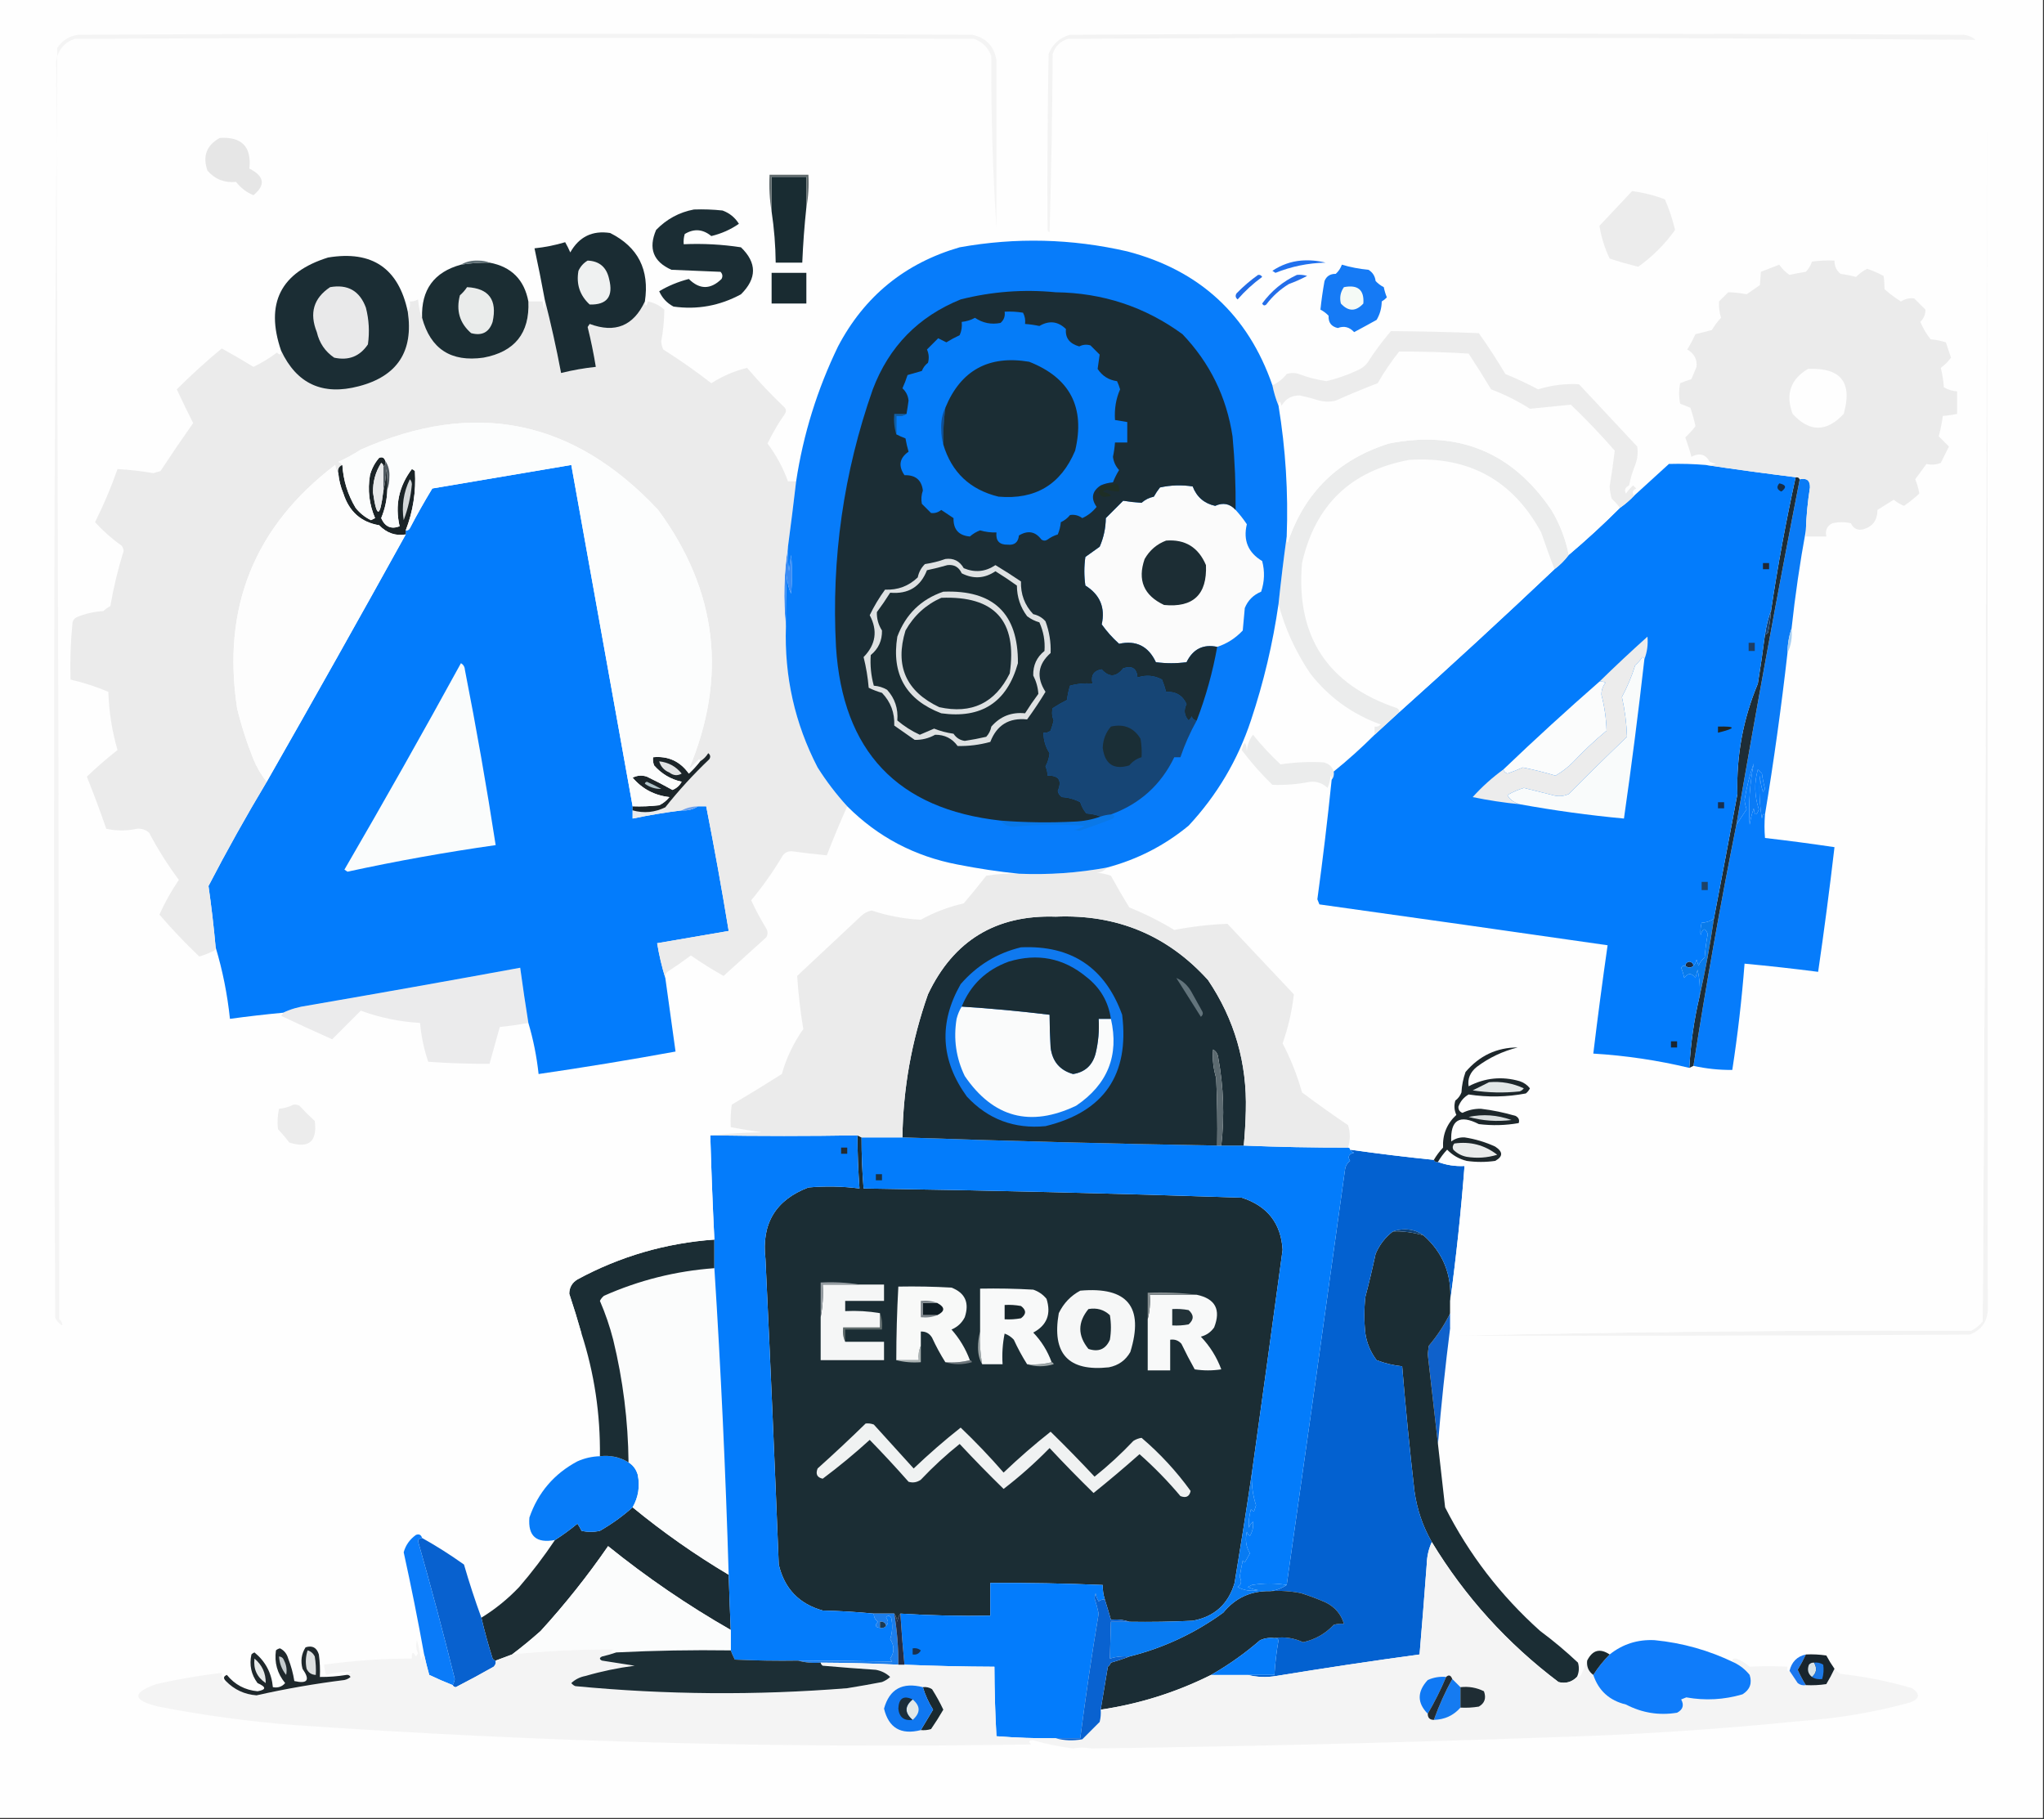
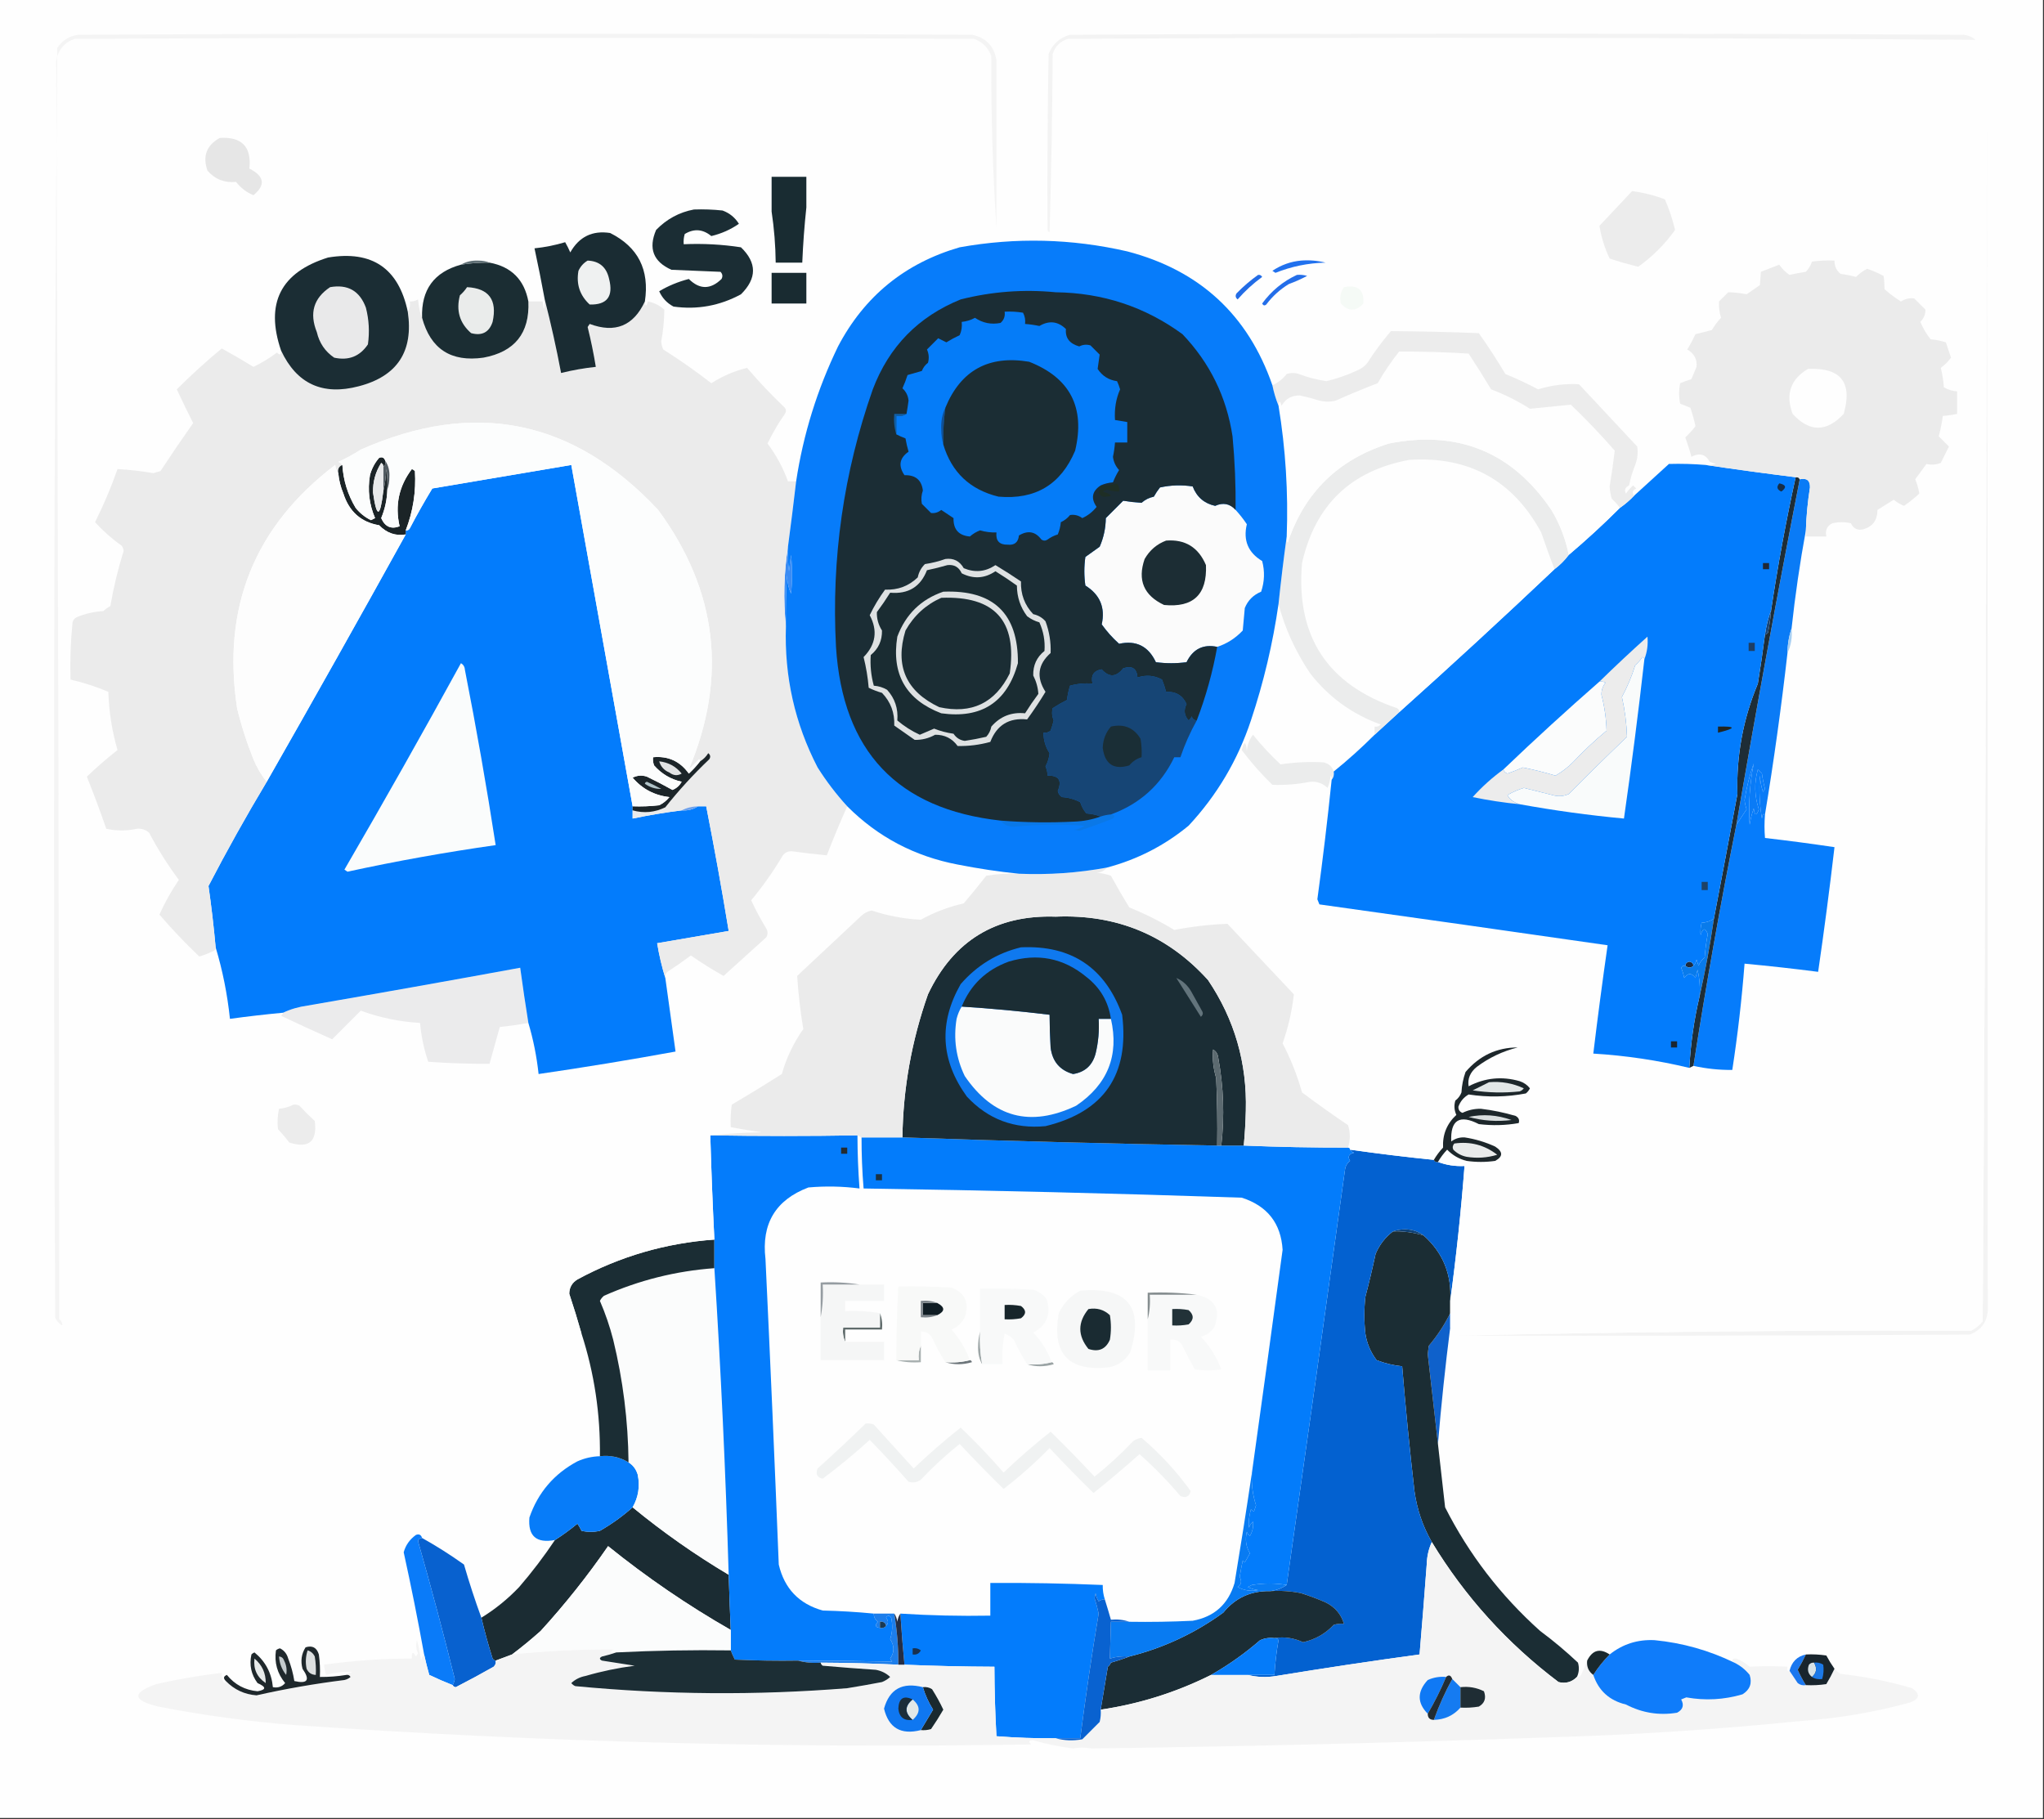
<svg xmlns="http://www.w3.org/2000/svg" version="1.1" width="1000px" height="890px" style="shape-rendering:geometricPrecision; text-rendering:geometricPrecision; image-rendering:optimizeQuality; fill-rule:evenodd; clip-rule:evenodd">
  <rect width="100%" height="100%" fill="#333333" stroke="none" />
  <g>
    <path style="opacity:1" fill="#fefefe" d="M -0.5,-0.5 C 332.833,-0.5 666.167,-0.5 999.5,-0.5C 999.5,296.167 999.5,592.833 999.5,889.5C 666.167,889.5 332.833,889.5 -0.5,889.5C -0.5,592.833 -0.5,296.167 -0.5,-0.5 Z" />
  </g>
  <g>
    <path style="opacity:1" fill="#1b2c33" d="M 309.5,737.5 C 324.354,749.693 340.021,760.693 356.5,770.5C 356.786,779.502 357.119,788.502 357.5,797.5C 336.439,785.448 316.439,771.781 297.5,756.5C 287.481,771.029 276.481,784.862 264.5,798C 259.935,802.075 255.268,805.909 250.5,809.5C 247.833,810.5 245.167,811.5 242.5,812.5C 241.883,812.389 241.383,812.056 241,811.5C 238.933,804.919 237.099,798.252 235.5,791.5C 242.277,787.347 248.444,782.347 254,776.5C 260.328,769.163 266.161,761.496 271.5,753.5C 275.314,751.087 278.981,748.421 282.5,745.5C 283.262,746.628 283.929,747.795 284.5,749C 287.5,749.667 290.5,749.667 293.5,749C 299.3,745.683 304.633,741.849 309.5,737.5 Z" />
  </g>
  <g>
    <path style="opacity:1" fill="#077cf9" d="M 293.5,712.5 C 298.6,711.91 303.267,712.91 307.5,715.5C 309.696,716.854 311.196,718.854 312,721.5C 313.167,727.211 312.333,732.544 309.5,737.5C 304.633,741.849 299.3,745.683 293.5,749C 290.5,749.667 287.5,749.667 284.5,749C 283.929,747.795 283.262,746.628 282.5,745.5C 278.981,748.421 275.314,751.087 271.5,753.5C 262.394,755.221 258.227,751.554 259,742.5C 263.236,730.263 271.07,721.097 282.5,715C 286.014,713.438 289.681,712.605 293.5,712.5 Z" />
  </g>
  <g>
    <path style="opacity:1" fill="#0f61cb" d="M 709.5,642.5 C 709.5,644.833 709.5,647.167 709.5,649.5C 707.074,668.558 705.074,687.558 703.5,706.5C 701.841,691.983 700.175,677.316 698.5,662.5C 698.667,661.167 698.833,659.833 699,658.5C 703.24,653.47 706.74,648.137 709.5,642.5 Z" />
  </g>
  <g>
    <path style="opacity:1" fill="#f3f3f3" d="M 972.5,641.5 C 971.96,647.212 968.96,651.046 963.5,653C 879.834,653.5 796.167,653.667 712.5,653.5C 796.161,651.669 880.161,650.835 964.5,651C 966.624,649.878 968.457,648.378 970,646.5C 971.33,441.555 971.997,236.555 972,31.5C 972.5,234.833 972.667,438.166 972.5,641.5 Z" />
  </g>
  <g>
    <path style="opacity:1" fill="#fbfcfc" d="M 349.5,620.5 C 352.683,670.304 355.016,720.304 356.5,770.5C 340.021,760.693 324.354,749.693 309.5,737.5C 312.333,732.544 313.167,727.211 312,721.5C 311.196,718.854 309.696,716.854 307.5,715.5C 307.299,695.227 304.799,675.227 300,655.5C 298.33,648.991 296.164,642.658 293.5,636.5C 293.977,635.522 294.643,634.689 295.5,634C 312.713,626.363 330.713,621.863 349.5,620.5 Z" />
  </g>
  <g>
    <path style="opacity:1" fill="#1b2d34" d="M 349.5,606.5 C 349.5,611.167 349.5,615.833 349.5,620.5C 330.713,621.863 312.713,626.363 295.5,634C 294.643,634.689 293.977,635.522 293.5,636.5C 296.164,642.658 298.33,648.991 300,655.5C 304.799,675.227 307.299,695.227 307.5,715.5C 303.267,712.91 298.6,711.91 293.5,712.5C 293.759,691.875 290.759,671.875 284.5,652.5C 282.653,645.967 280.653,639.467 278.5,633C 278.519,629.967 279.852,627.633 282.5,626C 303.383,614.694 325.716,608.194 349.5,606.5 Z" />
  </g>
  <g>
    <path style="opacity:1" fill="#1b2d34" d="M 681.5,602.5 C 686.641,602.345 691.641,603.012 696.5,604.5C 705.957,612.906 710.29,623.572 709.5,636.5C 709.5,638.5 709.5,640.5 709.5,642.5C 706.74,648.137 703.24,653.47 699,658.5C 698.833,659.833 698.667,661.167 698.5,662.5C 700.175,677.316 701.841,691.983 703.5,706.5C 704.702,716.821 705.869,727.154 707,737.5C 718.67,760.517 734.17,780.683 753.5,798C 759.959,802.79 766.126,807.957 772,813.5C 772.703,815.929 772.537,818.262 771.5,820.5C 768.993,823.036 765.993,823.869 762.5,823C 737.36,804.036 716.694,781.203 700.5,754.5C 696.075,746.835 693.241,738.501 692,729.5C 689.67,709.212 687.67,688.879 686,668.5C 681.66,668.055 677.493,667.055 673.5,665.5C 670.572,661.643 668.739,657.31 668,652.5C 667.333,646.5 667.333,640.5 668,634.5C 669.823,627.541 671.49,620.541 673,613.5C 674.887,609.038 677.72,605.371 681.5,602.5 Z" />
  </g>
  <g>
-     <path style="opacity:1" fill="#1b2d34" d="M 419.5,555.5 C 420.167,555.833 420.833,556.167 421.5,556.5C 421.482,564.851 421.815,573.184 422.5,581.5C 484.181,582.408 545.848,583.908 607.5,586C 620.032,590.019 626.698,598.519 627.5,611.5C 622.582,647.847 617.582,684.18 612.5,720.5C 609.843,738.392 607.009,756.392 604,774.5C 600.929,784.907 594.096,791.074 583.5,793C 573.172,793.5 562.839,793.666 552.5,793.5C 549.713,792.523 546.713,792.19 543.5,792.5C 542.556,789.194 541.556,785.861 540.5,782.5C 539.781,780.236 539.448,777.903 539.5,775.5C 521.177,774.728 502.844,774.395 484.5,774.5C 484.5,779.833 484.5,785.167 484.5,790.5C 469.804,790.766 455.138,790.433 440.5,789.5C 439.71,790.609 439.21,791.942 439,793.5C 438.79,791.942 438.29,790.609 437.5,789.5C 434.167,789.5 430.833,789.5 427.5,789.5C 419.245,788.697 410.911,788.197 402.5,788C 390.916,784.749 383.749,777.249 381,765.5C 379.026,715.666 376.859,665.832 374.5,616C 372.455,598.747 379.455,587.081 395.5,581C 403.868,580.26 412.202,580.426 420.5,581.5C 419.854,572.848 419.521,564.182 419.5,555.5 Z" />
-   </g>
+     </g>
  <g>
    <path style="opacity:1" fill="#f0f2f2" d="M 423.5,696.5 C 424.873,696.343 426.207,696.51 427.5,697C 434,704.167 440.5,711.333 447,718.5C 454.383,711.447 462.049,704.78 470,698.5C 477.297,705.465 484.297,712.799 491,720.5C 498.383,713.447 506.049,706.78 514,700.5C 521.308,707.642 528.475,714.975 535.5,722.5C 542.213,717.132 548.546,711.299 554.5,705C 555.729,704.219 557.062,703.719 558.5,703.5C 567.577,711.241 575.577,719.908 582.5,729.5C 581.904,732.246 580.237,733.08 577.5,732C 571.35,724.683 564.683,717.85 557.5,711.5C 550.135,718.035 542.635,724.368 535,730.5C 527.692,723.358 520.525,716.025 513.5,708.5C 506.434,715.737 498.934,722.403 491,728.5C 483.692,721.358 476.525,714.025 469.5,706.5C 462.787,711.868 456.454,717.701 450.5,724C 448.635,725.301 446.635,725.635 444.5,725C 438.322,717.99 431.989,711.157 425.5,704.5C 418.098,711.242 410.432,717.576 402.5,723.5C 399.754,722.904 398.92,721.237 400,718.5C 408.031,711.3 415.864,703.967 423.5,696.5 Z" />
  </g>
  <g>
    <path style="opacity:1" fill="#9ba4a5" d="M 514.5,666.5 C 515.043,666.56 515.376,666.893 515.5,667.5C 511.016,668.811 506.683,668.811 502.5,667.5C 506.702,667.817 510.702,667.483 514.5,666.5 Z" />
  </g>
  <g>
    <path style="opacity:1" fill="#6c757a" d="M 474.5,665.5 C 475.043,665.56 475.376,665.893 475.5,666.5C 471.016,667.811 466.683,667.811 462.5,666.5C 466.702,666.817 470.702,666.483 474.5,665.5 Z" />
  </g>
  <g>
    <path style="opacity:1" fill="#a9b1b1" d="M 450.5,658.5 C 450.5,661.167 450.5,663.833 450.5,666.5C 446.298,666.817 442.298,666.483 438.5,665.5C 442.167,665.5 445.833,665.5 449.5,665.5C 449.198,662.941 449.532,660.607 450.5,658.5 Z" />
  </g>
  <g>
    <path style="opacity:1" fill="#9da6a7" d="M 479.5,651.5 C 479.218,656.927 479.551,662.26 480.5,667.5C 479.188,665.257 478.522,662.59 478.5,659.5C 478.503,656.645 478.836,653.978 479.5,651.5 Z" />
  </g>
  <g>
    <path style="opacity:1" fill="#5f6b6b" d="M 430.5,642.5 C 431.473,644.948 431.806,647.615 431.5,650.5C 425.5,650.5 419.5,650.5 413.5,650.5C 413.5,652.5 413.5,654.5 413.5,656.5C 412.532,654.393 412.198,652.059 412.5,649.5C 418.5,649.5 424.5,649.5 430.5,649.5C 430.5,647.167 430.5,644.833 430.5,642.5 Z" />
  </g>
  <g>
    <path style="opacity:1" fill="#f8f9f9" d="M 585.5,633.5 C 594.591,635.439 597.424,640.772 594,649.5C 592.363,651.81 590.196,653.31 587.5,654C 591.937,658.647 595.271,663.981 597.5,670C 593.167,670.667 588.833,670.667 584.5,670C 582.206,665.912 580.039,661.745 578,657.5C 576.556,655.845 574.722,655.178 572.5,655.5C 572.5,660.5 572.5,665.5 572.5,670.5C 568.833,670.5 565.167,670.5 561.5,670.5C 561.5,662.167 561.5,653.833 561.5,645.5C 562.483,641.702 562.817,637.702 562.5,633.5C 570.167,633.5 577.833,633.5 585.5,633.5 Z" />
  </g>
  <g>
    <path style="opacity:1" fill="#f6f7f7" d="M 528.5,631.5 C 551.624,629.449 559.791,639.449 553,661.5C 550.688,665.58 547.188,668.08 542.5,669C 522.669,671.165 514.503,662.332 518,642.5C 520.357,637.645 523.857,633.979 528.5,631.5 Z" />
  </g>
  <g>
    <path style="opacity:1" fill="#1a2b32" d="M 532.5,640.5 C 536.603,639.769 540.103,640.769 543,643.5C 543.667,647.5 543.667,651.5 543,655.5C 540.975,660.145 537.475,661.645 532.5,660C 527.198,653.471 527.198,646.971 532.5,640.5 Z" />
  </g>
  <g>
    <path style="opacity:1" fill="#f8f9f9" d="M 514.5,666.5 C 510.702,667.483 506.702,667.817 502.5,667.5C 500.108,663.722 497.941,659.722 496,655.5C 494.758,654.128 493.258,653.128 491.5,652.5C 490.506,657.456 490.173,662.456 490.5,667.5C 487.167,667.5 483.833,667.5 480.5,667.5C 479.551,662.26 479.218,656.927 479.5,651.5C 479.5,644.5 479.5,637.5 479.5,630.5C 488.173,630.334 496.84,630.5 505.5,631C 508.102,631.883 510.269,633.383 512,635.5C 514.355,642.941 512.188,648.441 505.5,652C 509.509,656.172 512.509,661.006 514.5,666.5 Z" />
  </g>
  <g>
    <path style="opacity:1" fill="#f8f9f8" d="M 474.5,665.5 C 470.702,666.483 466.702,666.817 462.5,666.5C 460.108,662.722 457.941,658.722 456,654.5C 454.736,652.393 452.903,651.393 450.5,651.5C 450.5,653.833 450.5,656.167 450.5,658.5C 449.532,660.607 449.198,662.941 449.5,665.5C 445.833,665.5 442.167,665.5 438.5,665.5C 438.501,653.488 438.834,641.488 439.5,629.5C 448.173,629.334 456.84,629.5 465.5,630C 472.187,632.581 474.354,637.414 472,644.5C 470.581,647.296 468.415,649.296 465.5,650.5C 469.422,654.913 472.422,659.913 474.5,665.5 Z" />
  </g>
  <g>
    <path style="opacity:1" fill="#f5f6f6" d="M 420.5,628.5 C 424.5,628.5 428.5,628.5 432.5,628.5C 432.5,631.167 432.5,633.833 432.5,636.5C 426.167,636.5 419.833,636.5 413.5,636.5C 413.5,638.167 413.5,639.833 413.5,641.5C 419.259,641.214 424.925,641.548 430.5,642.5C 430.5,644.833 430.5,647.167 430.5,649.5C 424.5,649.5 418.5,649.5 412.5,649.5C 412.198,652.059 412.532,654.393 413.5,656.5C 419.833,656.5 426.167,656.5 432.5,656.5C 432.5,659.5 432.5,662.5 432.5,665.5C 422.167,665.5 411.833,665.5 401.5,665.5C 401.5,658.5 401.5,651.5 401.5,644.5C 402.488,639.36 402.821,634.026 402.5,628.5C 408.5,628.5 414.5,628.5 420.5,628.5 Z" />
  </g>
  <g>
    <path style="opacity:1" fill="#0361d0" d="M 660.5,562.5 C 674.133,564.448 687.8,566.114 701.5,567.5C 701.842,568.338 702.508,568.672 703.5,568.5C 707.567,570.054 711.9,570.72 716.5,570.5C 714.795,592.725 712.461,614.725 709.5,636.5C 710.29,623.572 705.957,612.906 696.5,604.5C 693.944,602.555 690.944,601.555 687.5,601.5C 685.304,601.505 683.304,601.838 681.5,602.5C 677.72,605.371 674.887,609.038 673,613.5C 671.49,620.541 669.823,627.541 668,634.5C 667.333,640.5 667.333,646.5 668,652.5C 668.739,657.31 670.572,661.643 673.5,665.5C 677.493,667.055 681.66,668.055 686,668.5C 687.67,688.879 689.67,709.212 692,729.5C 693.241,738.501 696.075,746.835 700.5,754.5C 698.941,757.868 698.108,761.535 698,765.5C 696.909,780.179 695.743,794.846 694.5,809.5C 671.147,812.669 647.814,816.169 624.5,820C 619.648,820.815 614.981,820.648 610.5,819.5C 614.833,819.5 619.167,819.5 623.5,819.5C 623.838,813.78 624.505,808.114 625.5,802.5C 625.043,801.702 624.376,801.369 623.5,801.5C 628.174,800.69 632.84,801.357 637.5,803.5C 643.405,802.215 648.405,799.382 652.5,795C 654.134,794.506 655.801,794.34 657.5,794.5C 656.101,789.76 653.101,786.26 648.5,784C 644.617,782.308 640.617,780.808 636.5,779.5C 631.544,778.506 626.544,778.173 621.5,778.5C 624.477,778.098 627.143,777.098 629.5,775.5C 639.146,707.897 648.646,640.231 658,572.5C 658.199,570.598 659.033,569.098 660.5,568C 659.209,565.91 659.876,564.576 662.5,564C 661.584,563.722 660.918,563.222 660.5,562.5 Z" />
  </g>
  <g>
    <path style="opacity:1" fill="#037cfb" d="M 421.5,556.5 C 428.167,556.5 434.833,556.5 441.5,556.5C 492.668,558.29 544.002,559.623 595.5,560.5C 596.167,560.5 596.833,560.5 597.5,560.5C 601.167,560.5 604.833,560.5 608.5,560.5C 625.491,561.195 642.491,561.528 659.5,561.5C 660.167,561.5 660.5,561.833 660.5,562.5C 660.918,563.222 661.584,563.722 662.5,564C 659.876,564.576 659.209,565.91 660.5,568C 659.033,569.098 658.199,570.598 658,572.5C 648.646,640.231 639.146,707.897 629.5,775.5C 624.026,774.547 618.359,774.547 612.5,775.5C 611.833,775.833 611.167,776.167 610.5,776.5C 612.078,777.298 613.744,777.798 615.5,778C 611.998,778.694 608.664,778.194 605.5,776.5C 607.303,775.406 607.636,773.739 606.5,771.5C 606.936,768.821 607.436,766.155 608,763.5C 608.333,763.833 608.667,764.167 609,764.5C 609.85,762.99 610.683,761.49 611.5,760C 609.573,756.762 609.073,753.262 610,749.5C 610.308,750.308 610.808,750.975 611.5,751.5C 612.806,749.284 613.306,746.951 613,744.5C 612.085,745.328 611.419,746.328 611,747.5C 610.799,744.485 611.132,741.485 612,738.5C 612.414,738.957 612.914,739.291 613.5,739.5C 613.833,738.5 614.167,737.5 614.5,736.5C 612.816,731.324 612.15,725.99 612.5,720.5C 617.582,684.18 622.582,647.847 627.5,611.5C 626.698,598.519 620.032,590.019 607.5,586C 545.848,583.908 484.181,582.408 422.5,581.5C 421.815,573.184 421.482,564.851 421.5,556.5 Z" />
  </g>
  <g>
    <path style="opacity:1" fill="#047cfb" d="M 347.5,555.5 C 371.575,555.903 395.575,555.903 419.5,555.5C 419.521,564.182 419.854,572.848 420.5,581.5C 412.202,580.426 403.868,580.26 395.5,581C 379.455,587.081 372.455,598.747 374.5,616C 376.859,665.832 379.026,715.666 381,765.5C 383.749,777.249 390.916,784.749 402.5,788C 410.911,788.197 419.245,788.697 427.5,789.5C 427.48,791.143 428.147,792.476 429.5,793.5C 427.908,795.225 428.242,796.225 430.5,796.5C 431.791,796.737 432.791,796.404 433.5,795.5C 434.705,794.328 434.705,792.995 433.5,791.5C 434.274,790.289 435.107,790.289 436,791.5C 436.789,795.091 436.622,798.591 435.5,802C 437.643,805.297 437.643,808.464 435.5,811.5C 435.709,812.086 436.043,812.586 436.5,813C 421.185,812.686 405.852,812.519 390.5,812.5C 380.161,812.666 369.828,812.5 359.5,812C 358.733,810.53 358.067,809.03 357.5,807.5C 357.5,804.167 357.5,800.833 357.5,797.5C 357.119,788.502 356.786,779.502 356.5,770.5C 355.016,720.304 352.683,670.304 349.5,620.5C 349.5,615.833 349.5,611.167 349.5,606.5C 348.65,589.511 347.983,572.511 347.5,555.5 Z" />
  </g>
  <g>
    <path style="opacity:1" fill="#fefefe" d="M 487.5,111.5 C 491.783,110.989 495.783,111.656 499.5,113.5C 503.922,113.093 508.255,112.76 512.5,112.5C 512.56,113.043 512.893,113.376 513.5,113.5C 514.333,84.506 514.833,55.506 515,26.5C 516.167,22.667 518.667,20.167 522.5,19C 670.521,18.173 818.521,18.34 966.5,19.5C 968.017,19.511 969.184,20.177 970,21.5C 971.275,23.717 972.275,26.051 973,28.5C 973.833,233 973.666,437.334 972.5,641.5C 972.667,438.166 972.5,234.833 972,31.5C 971.997,236.555 971.33,441.555 970,646.5C 968.457,648.378 966.624,649.878 964.5,651C 880.161,650.835 796.161,651.669 712.5,653.5C 711.022,652.552 710.022,651.219 709.5,649.5C 709.5,647.167 709.5,644.833 709.5,642.5C 709.5,640.5 709.5,638.5 709.5,636.5C 712.461,614.725 714.795,592.725 716.5,570.5C 711.9,570.72 707.567,570.054 703.5,568.5C 704.748,566.351 706.248,564.351 708,562.5C 710.626,565.231 713.793,567.064 717.5,568C 722.167,568.667 726.833,568.667 731.5,568C 735.376,565.872 735.376,563.539 731.5,561C 726.705,558.79 721.705,557.29 716.5,556.5C 714.074,556.404 711.907,557.07 710,558.5C 709.538,547.975 714.038,545.141 723.5,550C 730.082,550.81 736.582,550.643 743,549.5C 743.507,548.004 743.007,546.837 741.5,546C 735.924,544.356 730.257,543.189 724.5,542.5C 721.334,542.449 718.334,543.116 715.5,544.5C 714.119,544 713.453,543 713.5,541.5C 714.411,538.918 716.077,536.918 718.5,535.5C 727.862,536.943 737.195,536.777 746.5,535C 747.357,534.311 748.023,533.478 748.5,532.5C 747.221,530.854 745.555,529.687 743.5,529C 734.823,526.501 726.49,527.335 718.5,531.5C 717.927,527.781 719.26,524.614 722.5,522C 728.509,517.496 735.176,514.329 742.5,512.5C 732.303,512.511 723.803,516.511 717,524.5C 715.847,527.711 715.18,531.044 715,534.5C 714.385,536.116 713.385,537.449 712,538.5C 711.289,540.899 711.456,543.232 712.5,545.5C 707.853,549.799 705.686,555.132 706,561.5C 704.248,563.351 702.748,565.351 701.5,567.5C 687.8,566.114 674.133,564.448 660.5,562.5C 660.5,561.833 660.167,561.5 659.5,561.5C 660.683,557.841 660.683,554.175 659.5,550.5C 651.861,545.361 644.361,540.027 637,534.5C 634.661,526.158 631.494,518.158 627.5,510.5C 630.266,502.662 632.099,494.662 633,486.5C 622.195,475.026 611.361,463.526 600.5,452C 591.729,452.363 583.063,453.363 574.5,455C 567.535,450.777 560.202,447.111 552.5,444C 549.374,438.915 546.374,433.749 543.5,428.5C 541.234,427.686 538.9,427.186 536.5,427C 538.653,426.901 540.319,426.067 541.5,424.5C 556.365,420.568 569.699,413.734 581.5,404C 595.379,389.1 605.546,371.934 612,352.5C 618.213,333.877 622.713,314.877 625.5,295.5C 628.586,307.37 633.753,318.704 641,329.5C 650.07,341.125 661.57,349.458 675.5,354.5C 674.675,355.386 673.675,355.719 672.5,355.5C 672.5,356.833 672.5,358.167 672.5,359.5C 666.157,365.842 659.491,371.842 652.5,377.5C 651.781,375.112 650.115,373.612 647.5,373C 640.431,372.614 633.431,372.947 626.5,374C 621.577,369.415 617.077,364.582 613,359.5C 611.217,361.845 610.217,364.512 610,367.5C 609.58,362.536 608.747,362.369 607.5,367C 612.025,373.024 617.025,378.69 622.5,384C 628.7,384.219 634.867,383.719 641,382.5C 644.297,382.234 647.13,383.234 649.5,385.5C 650.308,383.577 650.808,381.577 651,379.5C 651.464,380.094 651.631,380.761 651.5,381.5C 649.495,401.034 647.162,420.534 644.5,440C 644.833,440.833 645.167,441.667 645.5,442.5C 692.601,449.075 739.601,455.741 786.5,462.5C 783.97,480.128 781.637,497.795 779.5,515.5C 795.406,516.462 811.072,518.795 826.5,522.5C 827.167,522.167 827.833,521.833 828.5,521.5C 834.712,522.888 841.046,523.555 847.5,523.5C 850.158,506.247 852.158,488.914 853.5,471.5C 865.529,472.622 877.529,473.955 889.5,475.5C 892.458,455.214 895.125,434.881 897.5,414.5C 886.3,412.827 874.966,411.327 863.5,410C 863.177,406.29 863.177,402.457 863.5,398.5C 867.812,372.39 871.479,346.057 874.5,319.5C 876.25,315.817 876.917,311.817 876.5,307.5C 878.261,291.279 880.594,275.279 883.5,259.5C 883.5,260.5 883.5,261.5 883.5,262.5C 886.833,262.5 890.167,262.5 893.5,262.5C 892.855,259.453 893.855,257.287 896.5,256C 899.5,255.333 902.5,255.333 905.5,256C 906.756,258.628 908.756,259.628 911.5,259C 916.188,257.689 918.521,254.523 918.5,249.5C 921.167,247.833 923.833,246.167 926.5,244.5C 928.001,245.752 929.668,246.752 931.5,247.5C 934.144,245.69 936.644,243.69 939,241.5C 938.592,239.039 937.926,236.706 937,234.5C 938.833,232 940.667,229.5 942.5,227C 944.841,227.557 947.174,227.39 949.5,226.5C 950.833,223.833 952.167,221.167 953.5,218.5C 951.806,216.806 950.14,215.14 948.5,213.5C 949.382,210.209 950.048,206.876 950.5,203.5C 952.861,203.326 955.194,202.993 957.5,202.5C 957.5,198.833 957.5,195.167 957.5,191.5C 955.173,191.335 953.007,190.669 951,189.5C 950.788,186.242 950.288,183.076 949.5,180C 951.466,178.54 953.132,176.873 954.5,175C 953.667,172.5 952.833,170 952,167.5C 949.595,166.726 947.095,166.226 944.5,166C 942.455,163.414 940.789,160.58 939.5,157.5C 941.211,155.76 942.044,153.76 942,151.5C 940.167,149.667 938.333,147.833 936.5,146C 934.217,145.709 932.05,146.209 930,147.5C 927.172,145.749 924.505,143.749 922,141.5C 921.985,139.209 921.818,137.042 921.5,135C 918.947,133.624 916.28,132.457 913.5,131.5C 911.471,132.551 909.637,133.885 908,135.5C 905.536,134.839 903.036,134.339 900.5,134C 898.45,132.364 897.45,130.198 897.5,127.5C 893.818,127.335 890.152,127.501 886.5,128C 885.87,129.892 884.87,131.559 883.5,133C 880.812,133.392 878.145,133.892 875.5,134.5C 873.527,133.194 871.861,131.527 870.5,129.5C 867.5,130.667 864.5,131.833 861.5,133C 861.374,134.974 861.208,137.141 861,139.5C 858.833,141 856.667,142.5 854.5,144C 851.563,143.377 848.563,143.043 845.5,143C 844,144.5 842.5,146 841,147.5C 840.871,150.304 841.204,152.97 842,155.5C 840.257,157.321 838.757,159.321 837.5,161.5C 834.833,162.167 832.167,162.833 829.5,163.5C 828.294,166.079 826.961,168.579 825.5,171C 828.887,173.002 830.387,175.835 830,179.5C 829.167,181.5 828.333,183.5 827.5,185.5C 825.618,186.093 823.785,186.76 822,187.5C 821.333,190.833 821.333,194.167 822,197.5C 823.667,198.167 825.333,198.833 827,199.5C 827.989,202.456 828.822,205.456 829.5,208.5C 828.024,210.478 826.357,212.311 824.5,214C 825.662,217.147 826.662,220.314 827.5,223.5C 831.45,221.401 834.45,222.235 836.5,226C 837.5,226.333 838.5,226.667 839.5,227C 837.866,227.494 836.199,227.66 834.5,227.5C 828.495,226.998 822.495,226.832 816.5,227C 810.801,232.174 805.135,237.341 799.5,242.5C 798.294,241.12 798.627,239.953 800.5,239C 800,238.5 799.5,238 799,237.5C 797.647,238.685 796.48,240.019 795.5,241.5C 794.524,239.877 795.024,238.543 797,237.5C 797.692,234.064 798.692,230.73 800,227.5C 801.124,224.558 801.458,221.558 801,218.5C 791.556,208.386 782.056,198.219 772.5,188C 765.699,187.633 759.032,188.466 752.5,190.5C 747.287,187.727 741.954,185.227 736.5,183C 732.416,176.163 728.082,169.496 723.5,163C 709.156,162.437 694.823,162.104 680.5,162C 676.301,166.899 672.468,172.066 669,177.5C 667.786,179.049 666.286,180.215 664.5,181C 659.551,183.365 654.384,185.198 649,186.5C 644.355,185.839 639.855,184.672 635.5,183C 633.5,182.333 631.5,182.333 629.5,183C 627.559,185.454 625.225,187.287 622.5,188.5C 610.572,154.076 586.905,132.243 551.5,123C 524.274,116.745 496.941,116.079 469.5,121C 442.742,128.766 422.909,144.932 410,169.5C 399.816,190.546 392.983,212.546 389.5,235.5C 388.167,235.5 386.833,235.5 385.5,235.5C 383.094,228.856 379.761,222.689 375.5,217C 377.948,211.936 380.782,207.103 384,202.5C 384.667,201.5 384.667,200.5 384,199.5C 377.468,193.302 371.301,186.802 365.5,180C 359.342,181.489 353.509,183.989 348,187.5C 340.454,181.626 332.621,176.126 324.5,171C 323.892,169.769 323.559,168.436 323.5,167C 324.477,161.84 324.977,156.674 325,151.5C 322.698,149.426 320.032,148.092 317,147.5C 316.221,150.097 315.721,150.097 315.5,147.5C 317.841,132.013 312.175,120.846 298.5,114C 289.832,112.659 283.332,115.826 279,123.5C 278.261,121.779 277.427,120.113 276.5,118.5C 271.592,119.977 266.592,120.977 261.5,121.5C 263.289,129.78 264.956,138.113 266.5,146.5C 266.336,152.167 266.003,152.5 265.5,147.5C 263.167,147.5 260.833,147.5 258.5,147.5C 256.486,136.819 250.153,130.486 239.5,128.5C 237.866,127.839 236.033,127.506 234,127.5C 230.85,127.36 228.017,128.027 225.5,129.5C 212.352,133.112 206.019,141.778 206.5,155.5C 205.647,153.913 204.98,150.913 204.5,146.5C 203.264,147.246 201.93,147.579 200.5,147.5C 200.784,149.415 200.451,151.081 199.5,152.5C 195.02,131.253 182.02,122.419 160.5,126C 137.295,133.242 129.629,148.409 137.5,171.5C 137.611,173.648 136.944,173.981 135.5,172.5C 131.9,175.217 128.067,177.55 124,179.5C 118.931,176.381 113.765,173.381 108.5,170.5C 100.842,176.826 93.508,183.492 86.5,190.5C 89.077,196.078 91.744,201.578 94.5,207C 89.049,214.73 83.716,222.563 78.5,230.5C 77.333,230.833 76.167,231.167 75,231.5C 69.197,230.504 63.364,229.837 57.5,229.5C 54.386,238.396 50.719,247.062 46.5,255.5C 50.417,259.794 54.75,263.627 59.5,267C 60.059,267.725 60.392,268.558 60.5,269.5C 57.736,278.359 55.57,287.359 54,296.5C 52.745,297.211 51.579,298.044 50.5,299C 45.983,299.263 41.65,300.263 37.5,302C 36.484,302.519 35.818,303.353 35.5,304.5C 34.553,313.799 34.219,323.132 34.5,332.5C 40.842,333.961 47.009,335.961 53,338.5C 53.309,348.223 54.809,357.723 57.5,367C 52.214,371.122 47.214,375.455 42.5,380C 45.867,388.434 49.033,396.934 52,405.5C 56.933,406.58 61.933,406.58 67,405.5C 69.352,405.305 71.352,405.972 73,407.5C 77.24,415.567 82.074,423.233 87.5,430.5C 83.746,436.025 80.579,441.692 78,447.5C 84.135,454.636 90.635,461.469 97.5,468C 99.582,467.393 101.749,466.56 104,465.5C 105.03,465.164 105.53,464.497 105.5,463.5C 108.909,474.827 111.242,486.493 112.5,498.5C 121.14,497.313 129.807,496.313 138.5,495.5C 138.389,496.117 138.056,496.617 137.5,497C 145.791,500.93 154.124,504.763 162.5,508.5C 167.175,503.791 171.842,499.124 176.5,494.5C 185.887,497.931 195.553,499.931 205.5,500.5C 206.085,507.015 207.418,513.348 209.5,519.5C 219.484,520.213 229.484,520.547 239.5,520.5C 241.153,514.563 242.819,508.563 244.5,502.5C 249.202,501.996 253.869,501.329 258.5,500.5C 260.903,508.563 262.57,516.896 263.5,525.5C 285.863,522.245 308.196,518.578 330.5,514.5C 328.839,502.515 327.172,490.515 325.5,478.5C 325.281,477.325 325.614,476.325 326.5,475.5C 330.421,472.957 334.254,470.29 338,467.5C 343.165,471.084 348.498,474.417 354,477.5C 361,471.167 368,464.833 375,458.5C 375.667,457.167 375.667,455.833 375,454.5C 372.246,449.992 369.746,445.326 367.5,440.5C 373.25,433.582 378.417,426.249 383,418.5C 384.126,417.056 385.626,416.39 387.5,416.5C 393.157,417.314 398.823,417.98 404.5,418.5C 407.649,410.377 410.982,402.377 414.5,394.5C 429.434,409.471 447.434,418.971 468.5,423C 478.58,424.99 488.58,426.49 498.5,427.5C 493.124,427.265 487.791,427.598 482.5,428.5C 478.974,433.013 475.308,437.513 471.5,442C 464.121,443.682 457.121,446.348 450.5,450C 442.325,449.599 434.325,448.099 426.5,445.5C 424.579,445.86 422.912,446.694 421.5,448C 411,457.833 400.5,467.667 390,477.5C 390.569,486.24 391.569,494.907 393,503.5C 388.258,510.217 384.758,517.55 382.5,525.5C 374.417,530.625 366.25,535.625 358,540.5C 357.501,544.152 357.335,547.818 357.5,551.5C 362.459,552.434 367.459,553.267 372.5,554C 363.99,554.171 355.657,554.671 347.5,555.5C 347.983,572.511 348.65,589.511 349.5,606.5C 325.716,608.194 303.383,614.694 282.5,626C 279.852,627.633 278.519,629.967 278.5,633C 280.653,639.467 282.653,645.967 284.5,652.5C 201.57,653.664 118.57,653.83 35.5,653C 33.34,652.004 31.673,650.504 30.5,648.5C 30.539,647.244 30.039,646.244 29,645.5C 28.833,440.264 28.333,235.097 27.5,30C 28.316,24.52 31.316,20.854 36.5,19C 183.167,18.333 329.833,18.333 476.5,19C 480.667,20.5 483.5,23.333 485,27.5C 484.84,55.851 485.673,83.851 487.5,111.5 Z" />
  </g>
  <g>
    <path style="opacity:1" fill="#223238" d="M 573.5,640.5 C 576.187,640.336 578.854,640.503 581.5,641C 584.167,643.333 584.167,645.667 581.5,648C 578.854,648.497 576.187,648.664 573.5,648.5C 573.5,645.833 573.5,643.167 573.5,640.5 Z" />
  </g>
  <g>
    <path style="opacity:1" fill="#17252a" d="M 491.5,638.5 C 494.187,638.336 496.854,638.503 499.5,639C 502.167,641 502.167,643 499.5,645C 496.854,645.497 494.187,645.664 491.5,645.5C 491.5,643.167 491.5,640.833 491.5,638.5 Z" />
  </g>
  <g>
    <path style="opacity:1" fill="#868e90" d="M 585.5,633.5 C 577.833,633.5 570.167,633.5 562.5,633.5C 562.817,637.702 562.483,641.702 561.5,645.5C 561.5,641.167 561.5,636.833 561.5,632.5C 569.684,632.174 577.684,632.508 585.5,633.5 Z" />
  </g>
  <g>
    <path style="opacity:1" fill="#101d24" d="M 458.5,637.5 C 462.439,639.591 462.439,641.591 458.5,643.5C 456.167,643.5 453.833,643.5 451.5,643.5C 451.5,641.5 451.5,639.5 451.5,637.5C 453.833,637.5 456.167,637.5 458.5,637.5 Z" />
  </g>
  <g>
    <path style="opacity:1" fill="#7c848a" d="M 458.5,637.5 C 456.167,637.5 453.833,637.5 451.5,637.5C 451.5,639.5 451.5,641.5 451.5,643.5C 453.833,643.5 456.167,643.5 458.5,643.5C 456.052,644.473 453.385,644.806 450.5,644.5C 450.5,641.833 450.5,639.167 450.5,636.5C 453.385,636.194 456.052,636.527 458.5,637.5 Z" />
  </g>
  <g>
    <path style="opacity:1" fill="#959ca1" d="M 420.5,628.5 C 414.5,628.5 408.5,628.5 402.5,628.5C 402.821,634.026 402.488,639.36 401.5,644.5C 401.5,638.833 401.5,633.167 401.5,627.5C 408.022,627.177 414.355,627.51 420.5,628.5 Z" />
  </g>
  <g>
    <path style="opacity:1" fill="#0e4176" d="M 681.5,602.5 C 683.304,601.838 685.304,601.505 687.5,601.5C 690.944,601.555 693.944,602.555 696.5,604.5C 691.641,603.012 686.641,602.345 681.5,602.5 Z" />
  </g>
  <g>
    <path style="opacity:1" fill="#1b3142" d="M 428.5,574.5 C 429.5,574.5 430.5,574.5 431.5,574.5C 431.5,575.5 431.5,576.5 431.5,577.5C 430.5,577.5 429.5,577.5 428.5,577.5C 428.5,576.5 428.5,575.5 428.5,574.5 Z" />
  </g>
  <g>
    <path style="opacity:1" fill="#242b2f" d="M 411.5,561.5 C 412.5,561.5 413.5,561.5 414.5,561.5C 414.5,562.5 414.5,563.5 414.5,564.5C 413.5,564.5 412.5,564.5 411.5,564.5C 411.5,563.5 411.5,562.5 411.5,561.5 Z" />
  </g>
  <g>
    <path style="opacity:1" fill="#ececec" d="M 143.5,540.5 C 144.552,540.351 145.552,540.517 146.5,541C 148.886,543.597 151.386,546.097 154,548.5C 155.259,558.579 151.092,562.079 141.5,559C 139.812,556.732 137.979,554.565 136,552.5C 135.612,549.151 135.779,545.817 136.5,542.5C 139.067,542.279 141.401,541.612 143.5,540.5 Z" />
  </g>
  <g>
    <path style="opacity:1" fill="#1d272b" d="M 703.5,568.5 C 702.508,568.672 701.842,568.338 701.5,567.5C 702.748,565.351 704.248,563.351 706,561.5C 705.686,555.132 707.853,549.799 712.5,545.5C 711.456,543.232 711.289,540.899 712,538.5C 713.385,537.449 714.385,536.116 715,534.5C 715.18,531.044 715.847,527.711 717,524.5C 723.803,516.511 732.303,512.511 742.5,512.5C 735.176,514.329 728.509,517.496 722.5,522C 719.26,524.614 717.927,527.781 718.5,531.5C 726.49,527.335 734.823,526.501 743.5,529C 745.555,529.687 747.221,530.854 748.5,532.5C 748.023,533.478 747.357,534.311 746.5,535C 737.195,536.777 727.862,536.943 718.5,535.5C 716.077,536.918 714.411,538.918 713.5,541.5C 713.453,543 714.119,544 715.5,544.5C 718.334,543.116 721.334,542.449 724.5,542.5C 730.257,543.189 735.924,544.356 741.5,546C 743.007,546.837 743.507,548.004 743,549.5C 736.582,550.643 730.082,550.81 723.5,550C 714.038,545.141 709.538,547.975 710,558.5C 711.907,557.07 714.074,556.404 716.5,556.5C 721.705,557.29 726.705,558.79 731.5,561C 735.376,563.539 735.376,565.872 731.5,568C 726.833,568.667 722.167,568.667 717.5,568C 713.793,567.064 710.626,565.231 708,562.5C 706.248,564.351 704.748,566.351 703.5,568.5 Z" />
  </g>
  <g>
    <path style="opacity:1" fill="#e9ebeb" d="M 711.5,559.5 C 719.305,558.381 726.305,560.215 732.5,565C 727.589,566.492 722.589,566.826 717.5,566C 714.966,565.484 712.8,564.317 711,562.5C 710.53,561.423 710.697,560.423 711.5,559.5 Z" />
  </g>
  <g>
    <path style="opacity:1" fill="#d9dedf" d="M 718.5,546.5 C 725.508,545 732.508,545.5 739.5,548C 732.373,548.892 725.373,548.392 718.5,546.5 Z" />
  </g>
  <g>
    <path style="opacity:1" fill="#e2e7e7" d="M 728.5,529.5 C 734.456,528.994 740.122,529.994 745.5,532.5C 744.975,533.192 744.308,533.692 743.5,534C 735.812,534.831 728.145,534.665 720.5,533.5C 723.239,532.163 725.906,530.83 728.5,529.5 Z" />
  </g>
  <g>
    <path style="opacity:1" fill="#ebebec" d="M 258.5,500.5 C 253.869,501.329 249.202,501.996 244.5,502.5C 242.819,508.563 241.153,514.563 239.5,520.5C 229.484,520.547 219.484,520.213 209.5,519.5C 207.418,513.348 206.085,507.015 205.5,500.5C 195.553,499.931 185.887,497.931 176.5,494.5C 171.842,499.124 167.175,503.791 162.5,508.5C 154.124,504.763 145.791,500.93 137.5,497C 138.056,496.617 138.389,496.117 138.5,495.5C 142.098,493.782 146.098,492.616 150.5,492C 185.227,486.014 219.893,479.847 254.5,473.5C 255.732,482.553 257.065,491.553 258.5,500.5 Z" />
  </g>
  <g>
    <path style="opacity:1" fill="#1c2c40" d="M 828.5,472.5 C 827.295,473.686 825.961,473.686 824.5,472.5C 824.62,471.414 825.287,470.747 826.5,470.5C 827.713,470.747 828.38,471.414 828.5,472.5 Z" />
  </g>
  <g>
    <path style="opacity:1" fill="#097beb" d="M 838.5,449.5 C 836.649,462.357 834.315,475.024 831.5,487.5C 831.826,483.116 831.492,478.783 830.5,474.5C 830.167,475.833 829.833,477.167 829.5,478.5C 827.608,475.956 825.775,475.956 824,478.5C 823.654,476.782 823.154,475.115 822.5,473.5C 822.957,472.702 823.624,472.369 824.5,472.5C 825.961,473.686 827.295,473.686 828.5,472.5C 829.268,471.737 829.768,470.737 830,469.5C 830.333,470.5 830.667,471.5 831,472.5C 831.615,470.884 832.615,469.551 834,468.5C 834.27,464.627 834.77,460.794 835.5,457C 834.276,453.816 833.109,453.983 832,457.5C 831.82,455.512 831.986,453.512 832.5,451.5C 834.718,451.386 836.718,450.72 838.5,449.5 Z" />
  </g>
  <g>
    <path style="opacity:1" fill="#1b2d35" d="M 608.5,560.5 C 604.833,560.5 601.167,560.5 597.5,560.5C 599.133,546.095 598.633,531.762 596,517.5C 595.804,515.714 594.971,514.381 593.5,513.5C 593.084,518.124 593.584,522.791 595,527.5C 595.5,538.495 595.667,549.495 595.5,560.5C 544.002,559.623 492.668,558.29 441.5,556.5C 441.819,532.606 445.986,509.273 454,486.5C 466.468,460.179 487.301,447.512 516.5,448.5C 546.364,447.274 571.197,457.607 591,479.5C 603.987,498.767 610.153,520.1 609.5,543.5C 609.36,549.187 609.027,554.854 608.5,560.5 Z" />
  </g>
  <g>
    <path style="opacity:1" fill="#5c6a70" d="M 597.5,560.5 C 596.833,560.5 596.167,560.5 595.5,560.5C 595.667,549.495 595.5,538.495 595,527.5C 593.584,522.791 593.084,518.124 593.5,513.5C 594.971,514.381 595.804,515.714 596,517.5C 598.633,531.762 599.133,546.095 597.5,560.5 Z" />
  </g>
  <g>
    <path style="opacity:1" fill="#ebebeb" d="M 541.5,424.5 C 540.319,426.067 538.653,426.901 536.5,427C 538.9,427.186 541.234,427.686 543.5,428.5C 546.374,433.749 549.374,438.915 552.5,444C 560.202,447.111 567.535,450.777 574.5,455C 583.063,453.363 591.729,452.363 600.5,452C 611.361,463.526 622.195,475.026 633,486.5C 632.099,494.662 630.266,502.662 627.5,510.5C 631.494,518.158 634.661,526.158 637,534.5C 644.361,540.027 651.861,545.361 659.5,550.5C 660.683,554.175 660.683,557.841 659.5,561.5C 642.491,561.528 625.491,561.195 608.5,560.5C 609.027,554.854 609.36,549.187 609.5,543.5C 610.153,520.1 603.987,498.767 591,479.5C 571.197,457.607 546.364,447.274 516.5,448.5C 487.301,447.512 466.468,460.179 454,486.5C 445.986,509.273 441.819,532.606 441.5,556.5C 434.833,556.5 428.167,556.5 421.5,556.5C 420.833,556.167 420.167,555.833 419.5,555.5C 395.575,555.903 371.575,555.903 347.5,555.5C 355.657,554.671 363.99,554.171 372.5,554C 367.459,553.267 362.459,552.434 357.5,551.5C 357.335,547.818 357.501,544.152 358,540.5C 366.25,535.625 374.417,530.625 382.5,525.5C 384.758,517.55 388.258,510.217 393,503.5C 391.569,494.907 390.569,486.24 390,477.5C 400.5,467.667 411,457.833 421.5,448C 422.912,446.694 424.579,445.86 426.5,445.5C 434.325,448.099 442.325,449.599 450.5,450C 457.121,446.348 464.121,443.682 471.5,442C 475.308,437.513 478.974,433.013 482.5,428.5C 487.791,427.598 493.124,427.265 498.5,427.5C 512.964,428.101 527.298,427.101 541.5,424.5 Z" />
  </g>
  <g>
    <path style="opacity:1" fill="#0f79ef" d="M 499.5,463.5 C 524.122,462.39 540.622,473.39 549,496.5C 552.609,525.873 540.109,544.039 511.5,551C 496.18,552.473 483.346,547.639 473,536.5C 460.187,518.789 459.187,500.455 470,481.5C 477.99,472.316 487.824,466.316 499.5,463.5 Z" />
  </g>
  <g>
    <path style="opacity:1" fill="#fafbfb" d="M 470.5,492.5 C 484.89,493.424 499.224,494.758 513.5,496.5C 513.51,501.711 513.677,507.044 514,512.5C 514.842,519.334 518.509,523.668 525,525.5C 530.807,524.578 534.474,521.244 536,515.5C 537.351,509.928 537.851,504.262 537.5,498.5C 539.5,498.5 541.5,498.5 543.5,498.5C 547.579,516.408 541.912,530.575 526.5,541C 504.091,551.691 485.924,546.857 472,526.5C 467.726,517.638 466.392,508.305 468,498.5C 468.566,496.277 469.4,494.277 470.5,492.5 Z" />
  </g>
  <g>
    <path style="opacity:1" fill="#63747c" d="M 575.5,478.5 C 578.721,479.882 581.221,482.215 583,485.5C 584.667,488.5 586.333,491.5 588,494.5C 588.749,495.635 588.583,496.635 587.5,497.5C 583.481,491.154 579.481,484.821 575.5,478.5 Z" />
  </g>
  <g>
    <path style="opacity:1" fill="#1b2d34" d="M 543.5,498.5 C 541.5,498.5 539.5,498.5 537.5,498.5C 537.851,504.262 537.351,509.928 536,515.5C 534.474,521.244 530.807,524.578 525,525.5C 518.509,523.668 514.842,519.334 514,512.5C 513.677,507.044 513.51,501.711 513.5,496.5C 499.224,494.758 484.89,493.424 470.5,492.5C 474.829,481.841 482.495,474.508 493.5,470.5C 507.641,466.242 520.307,468.742 531.5,478C 538.256,483.248 542.256,490.081 543.5,498.5 Z" />
  </g>
  <g>
    <path style="opacity:1" fill="#067cfb" d="M 863.5,398.5 C 863.177,402.457 863.177,406.29 863.5,410C 874.966,411.327 886.3,412.827 897.5,414.5C 895.125,434.881 892.458,455.214 889.5,475.5C 877.529,473.955 865.529,472.622 853.5,471.5C 852.158,488.914 850.158,506.247 847.5,523.5C 841.046,523.555 834.712,522.888 828.5,521.5C 834.636,482.015 841.636,442.682 849.5,403.5C 851.102,401.153 852.768,398.653 854.5,396C 854.006,394.538 853.673,393.038 853.5,391.5C 854.472,385.3 855.972,379.3 858,373.5C 856.041,383.369 855.374,393.369 856,403.5C 856.413,400.768 857.08,398.101 858,395.5C 858.434,399.223 859.268,399.39 860.5,396C 858.332,389.516 858.166,383.016 860,376.5C 860.667,377.167 861.333,377.833 862,378.5C 862.339,381.036 862.839,383.536 863.5,386C 863.167,386.5 862.833,387 862.5,387.5C 861.682,384.893 861.182,382.226 861,379.5C 860.502,386.528 860.835,393.528 862,400.5C 862.159,398.657 862.659,397.991 863.5,398.5 Z" />
  </g>
  <g>
    <path style="opacity:1" fill="#ebecec" d="M 652.5,377.5 C 652.768,379.099 652.434,380.432 651.5,381.5C 651.631,380.761 651.464,380.094 651,379.5C 650.808,381.577 650.308,383.577 649.5,385.5C 647.13,383.234 644.297,382.234 641,382.5C 634.867,383.719 628.7,384.219 622.5,384C 617.025,378.69 612.025,373.024 607.5,367C 608.747,362.369 609.58,362.536 610,367.5C 610.217,364.512 611.217,361.845 613,359.5C 617.077,364.582 621.577,369.415 626.5,374C 633.431,372.947 640.431,372.614 647.5,373C 650.115,373.612 651.781,375.112 652.5,377.5 Z" />
  </g>
  <g>
    <path style="opacity:1" fill="#0a7bf6" d="M 880.5,234.5 C 883.93,233.755 885.597,235.089 885.5,238.5C 884.393,245.462 883.726,252.462 883.5,259.5C 880.594,275.279 878.261,291.279 876.5,307.5C 875.205,311.267 874.539,315.267 874.5,319.5C 871.479,346.057 867.812,372.39 863.5,398.5C 862.659,397.991 862.159,398.657 862,400.5C 860.835,393.528 860.502,386.528 861,379.5C 861.182,382.226 861.682,384.893 862.5,387.5C 862.833,387 863.167,386.5 863.5,386C 862.839,383.536 862.339,381.036 862,378.5C 861.333,377.833 860.667,377.167 860,376.5C 858.166,383.016 858.332,389.516 860.5,396C 859.268,399.39 858.434,399.223 858,395.5C 857.08,398.101 856.413,400.768 856,403.5C 855.374,393.369 856.041,383.369 858,373.5C 855.972,379.3 854.472,385.3 853.5,391.5C 853.673,393.038 854.006,394.538 854.5,396C 852.768,398.653 851.102,401.153 849.5,403.5C 859.195,347.026 869.529,290.693 880.5,234.5 Z" />
  </g>
  <g>
    <path style="opacity:1" fill="#1e2d36" d="M 878.5,233.5 C 879.492,233.328 880.158,233.662 880.5,234.5C 869.529,290.693 859.195,347.026 849.5,403.5C 841.636,442.682 834.636,482.015 828.5,521.5C 827.833,521.833 827.167,522.167 826.5,522.5C 827.108,510.677 828.775,499.011 831.5,487.5C 834.315,475.024 836.649,462.357 838.5,449.5C 842.404,429.148 846.237,408.815 850,388.5C 849.46,369.735 852.793,351.735 860,334.5C 861.308,326.508 862.475,318.508 863.5,310.5C 864.117,310.389 864.617,310.056 865,309.5C 865.719,305.855 866.219,302.188 866.5,298.5C 869.769,276.666 873.769,254.999 878.5,233.5 Z" />
  </g>
  <g>
    <path style="opacity:1" fill="#a8cff2" d="M 876.5,307.5 C 876.917,311.817 876.25,315.817 874.5,319.5C 874.539,315.267 875.205,311.267 876.5,307.5 Z" />
  </g>
  <g>
    <path style="opacity:1" fill="#194679" d="M 866.5,298.5 C 866.219,302.188 865.719,305.855 865,309.5C 864.617,310.056 864.117,310.389 863.5,310.5C 864.082,306.287 865.082,302.287 866.5,298.5 Z" />
  </g>
  <g>
    <path style="opacity:1" fill="#3b8cf4" d="M 385.5,267.5 C 385.334,271.514 385.501,275.514 386,279.5C 386.333,276.833 386.667,274.167 387,271.5C 387.667,277.833 387.667,284.167 387,290.5C 385.768,287.7 385.101,284.7 385,281.5C 384.5,289.827 384.334,298.16 384.5,306.5C 383.168,293.469 383.501,280.469 385.5,267.5 Z" />
  </g>
  <g>
    <path style="opacity:1" fill="#037cfc" d="M 309.5,394.5 C 309.5,395.167 309.5,395.833 309.5,396.5C 309.5,397.833 309.5,399.167 309.5,400.5C 317.47,398.839 325.47,397.505 333.5,396.5C 336.495,396.706 339.162,396.04 341.5,394.5C 342.833,394.5 344.167,394.5 345.5,394.5C 349.49,414.772 353.157,435.106 356.5,455.5C 344.855,457.495 333.188,459.495 321.5,461.5C 322.469,467.374 323.803,473.041 325.5,478.5C 327.172,490.515 328.839,502.515 330.5,514.5C 308.196,518.578 285.863,522.245 263.5,525.5C 262.57,516.896 260.903,508.563 258.5,500.5C 257.065,491.553 255.732,482.553 254.5,473.5C 219.893,479.847 185.227,486.014 150.5,492C 146.098,492.616 142.098,493.782 138.5,495.5C 129.807,496.313 121.14,497.313 112.5,498.5C 111.242,486.493 108.909,474.827 105.5,463.5C 104.587,453.397 103.42,443.397 102,433.5C 110.991,416.182 120.491,399.182 130.5,382.5C 153.418,342.333 176.085,302 198.5,261.5C 198.5,260.833 198.5,260.167 198.5,259.5C 199.376,259.631 200.043,259.298 200.5,258.5C 203.966,251.872 207.633,245.372 211.5,239C 234.188,235.159 256.855,231.326 279.5,227.5C 289.511,283.217 299.511,338.884 309.5,394.5 Z" />
  </g>
  <g>
    <path style="opacity:1" fill="#037cfc" d="M 834.5,227.5 C 849.054,229.654 863.72,231.654 878.5,233.5C 873.769,254.999 869.769,276.666 866.5,298.5C 865.082,302.287 864.082,306.287 863.5,310.5C 862.475,318.508 861.308,326.508 860,334.5C 852.793,351.735 849.46,369.735 850,388.5C 846.237,408.815 842.404,429.148 838.5,449.5C 836.718,450.72 834.718,451.386 832.5,451.5C 831.986,453.512 831.82,455.512 832,457.5C 833.109,453.983 834.276,453.816 835.5,457C 834.77,460.794 834.27,464.627 834,468.5C 832.615,469.551 831.615,470.884 831,472.5C 830.667,471.5 830.333,470.5 830,469.5C 829.768,470.737 829.268,471.737 828.5,472.5C 828.38,471.414 827.713,470.747 826.5,470.5C 825.287,470.747 824.62,471.414 824.5,472.5C 823.624,472.369 822.957,472.702 822.5,473.5C 823.154,475.115 823.654,476.782 824,478.5C 825.775,475.956 827.608,475.956 829.5,478.5C 829.833,477.167 830.167,475.833 830.5,474.5C 831.492,478.783 831.826,483.116 831.5,487.5C 828.775,499.011 827.108,510.677 826.5,522.5C 811.072,518.795 795.406,516.462 779.5,515.5C 781.637,497.795 783.97,480.128 786.5,462.5C 739.601,455.741 692.601,449.075 645.5,442.5C 645.167,441.667 644.833,440.833 644.5,440C 647.162,420.534 649.495,401.034 651.5,381.5C 652.434,380.432 652.768,379.099 652.5,377.5C 659.491,371.842 666.157,365.842 672.5,359.5C 676.5,355.833 680.5,352.167 684.5,348.5C 710.16,325.507 735.493,302.173 760.5,278.5C 763.167,276.5 765.5,274.167 767.5,271.5C 776.139,264.195 784.473,256.529 792.5,248.5C 795.06,246.727 797.393,244.727 799.5,242.5C 805.135,237.341 810.801,232.174 816.5,227C 822.495,226.832 828.495,226.998 834.5,227.5 Z" />
  </g>
  <g>
    <path style="opacity:1" fill="#1b2631" d="M 817.5,509.5 C 818.5,509.5 819.5,509.5 820.5,509.5C 820.5,510.5 820.5,511.5 820.5,512.5C 819.5,512.5 818.5,512.5 817.5,512.5C 817.5,511.5 817.5,510.5 817.5,509.5 Z" />
  </g>
  <g>
    <path style="opacity:1" fill="#1f4265" d="M 832.5,431.5 C 833.5,431.5 834.5,431.5 835.5,431.5C 835.5,432.833 835.5,434.167 835.5,435.5C 834.5,435.5 833.5,435.5 832.5,435.5C 832.5,434.167 832.5,432.833 832.5,431.5 Z" />
  </g>
  <g>
-     <path style="opacity:1" fill="#192f4c" d="M 840.5,392.5 C 841.5,392.5 842.5,392.5 843.5,392.5C 843.5,393.5 843.5,394.5 843.5,395.5C 842.5,395.5 841.5,395.5 840.5,395.5C 840.5,394.5 840.5,393.5 840.5,392.5 Z" />
-   </g>
+     </g>
  <g>
    <path style="opacity:1" fill="#f9fbfb" d="M 804.5,322.5 C 801.556,348.553 798.223,374.553 794.5,400.5C 777.375,398.901 760.375,396.568 743.5,393.5C 740.497,392.589 738.497,391.089 737.5,389C 740.014,387.548 742.68,386.382 745.5,385.5C 750.167,386.667 754.833,387.833 759.5,389C 762.227,389.818 764.894,389.652 767.5,388.5C 776.819,379.07 786.319,369.736 796,360.5C 795.773,353.96 794.939,347.46 793.5,341C 796.179,336.008 798.346,330.841 800,325.5C 801.353,324.315 802.52,322.981 803.5,321.5C 804.107,321.624 804.44,321.957 804.5,322.5 Z" />
  </g>
  <g>
    <path style="opacity:1" fill="#212522" d="M 840.5,355.5 C 849.47,355.287 849.47,356.287 840.5,358.5C 840.5,357.5 840.5,356.5 840.5,355.5 Z" />
  </g>
  <g>
    <path style="opacity:1" fill="#fbfcfc" d="M 782.5,333.5 C 783.552,333.351 784.552,333.517 785.5,334C 784.106,335.739 783.439,337.739 783.5,340C 784.993,345.784 785.826,351.617 786,357.5C 780.198,362.3 774.698,367.467 769.5,373C 766.964,375.533 764.131,377.7 761,379.5C 755.735,377.913 750.401,376.58 745,375.5C 742.587,376.585 740.087,377.585 737.5,378.5C 736.478,378.145 735.811,377.478 735.5,376.5C 750.867,361.798 766.534,347.465 782.5,333.5 Z" />
  </g>
  <g>
    <path style="opacity:1" fill="#ececec" d="M 804.5,322.5 C 804.44,321.957 804.107,321.624 803.5,321.5C 802.52,322.981 801.353,324.315 800,325.5C 798.346,330.841 796.179,336.008 793.5,341C 794.939,347.46 795.773,353.96 796,360.5C 786.319,369.736 776.819,379.07 767.5,388.5C 764.894,389.652 762.227,389.818 759.5,389C 754.833,387.833 750.167,386.667 745.5,385.5C 742.68,386.382 740.014,387.548 737.5,389C 738.497,391.089 740.497,392.589 743.5,393.5C 735.687,392.734 728.02,391.567 720.5,390C 725.072,384.922 730.072,380.422 735.5,376.5C 735.811,377.478 736.478,378.145 737.5,378.5C 740.087,377.585 742.587,376.585 745,375.5C 750.401,376.58 755.735,377.913 761,379.5C 764.131,377.7 766.964,375.533 769.5,373C 774.698,367.467 780.198,362.3 786,357.5C 785.826,351.617 784.993,345.784 783.5,340C 783.439,337.739 784.106,335.739 785.5,334C 784.552,333.517 783.552,333.351 782.5,333.5C 790.136,326.033 797.969,318.7 806,311.5C 806.35,315.381 805.85,319.048 804.5,322.5 Z" />
  </g>
  <g>
    <path style="opacity:1" fill="#1e3e64" d="M 855.5,314.5 C 856.5,314.5 857.5,314.5 858.5,314.5C 858.5,315.833 858.5,317.167 858.5,318.5C 857.5,318.5 856.5,318.5 855.5,318.5C 855.5,317.167 855.5,315.833 855.5,314.5 Z" />
  </g>
  <g>
    <path style="opacity:1" fill="#202836" d="M 862.5,275.5 C 863.5,275.5 864.5,275.5 865.5,275.5C 865.5,276.5 865.5,277.5 865.5,278.5C 864.5,278.5 863.5,278.5 862.5,278.5C 862.5,277.5 862.5,276.5 862.5,275.5 Z" />
  </g>
  <g>
    <path style="opacity:1" fill="#172d45" d="M 870.5,236.5 C 873.861,237.203 874.194,238.537 871.5,240.5C 869.358,239.563 869.024,238.23 870.5,236.5 Z" />
  </g>
  <g>
    <path style="opacity:1" fill="#fefefe" d="M 760.5,278.5 C 735.493,302.173 710.16,325.507 684.5,348.5C 684.631,347.624 684.298,346.957 683.5,346.5C 649.42,335.008 633.92,311.342 637,275.5C 643.388,247.112 660.888,230.278 689.5,225C 718.652,223.155 740.152,234.989 754,260.5C 756.112,266.653 758.278,272.653 760.5,278.5 Z" />
  </g>
  <g>
    <path style="opacity:1" fill="#ebecec" d="M 767.5,271.5 C 765.5,274.167 763.167,276.5 760.5,278.5C 758.278,272.653 756.112,266.653 754,260.5C 740.152,234.989 718.652,223.155 689.5,225C 660.888,230.278 643.388,247.112 637,275.5C 633.92,311.342 649.42,335.008 683.5,346.5C 684.298,346.957 684.631,347.624 684.5,348.5C 680.5,352.167 676.5,355.833 672.5,359.5C 672.5,358.167 672.5,356.833 672.5,355.5C 673.675,355.719 674.675,355.386 675.5,354.5C 661.57,349.458 650.07,341.125 641,329.5C 633.753,318.704 628.586,307.37 625.5,295.5C 626.675,284.343 628.008,273.343 629.5,262.5C 629.351,263.552 629.517,264.552 630,265.5C 638.163,241.005 654.663,224.839 679.5,217C 713.316,210.335 739.816,221.169 759,249.5C 763.118,256.358 765.952,263.691 767.5,271.5 Z" />
  </g>
  <g>
    <path style="opacity:1" fill="#fefefe" d="M 792.5,248.5 C 784.473,256.529 776.139,264.195 767.5,271.5C 765.952,263.691 763.118,256.358 759,249.5C 739.816,221.169 713.316,210.335 679.5,217C 654.663,224.839 638.163,241.005 630,265.5C 629.517,264.552 629.351,263.552 629.5,262.5C 630.311,241.014 628.978,219.681 625.5,198.5C 625.721,195.903 626.221,195.903 627,198.5C 628.995,195.06 631.995,193.393 636,193.5C 639.195,194.178 642.362,195.012 645.5,196C 648.167,196.667 650.833,196.667 653.5,196C 660.281,192.964 667.114,190.131 674,187.5C 677.129,182.074 680.629,176.907 684.5,172C 695.829,171.969 707.162,172.303 718.5,173C 722.292,178.749 725.958,184.582 729.5,190.5C 736.175,193.014 742.508,196.181 748.5,200C 755.167,199.333 761.833,198.667 768.5,198C 776.031,205.197 783.198,212.697 790,220.5C 789.312,226.289 788.479,232.123 787.5,238C 787.615,240.042 787.949,242.042 788.5,244C 790.018,245.351 791.351,246.851 792.5,248.5 Z" />
  </g>
  <g>
    <path style="opacity:1" fill="#ececec" d="M 799.5,242.5 C 797.393,244.727 795.06,246.727 792.5,248.5C 791.351,246.851 790.018,245.351 788.5,244C 787.949,242.042 787.615,240.042 787.5,238C 788.479,232.123 789.312,226.289 790,220.5C 783.198,212.697 776.031,205.197 768.5,198C 761.833,198.667 755.167,199.333 748.5,200C 742.508,196.181 736.175,193.014 729.5,190.5C 725.958,184.582 722.292,178.749 718.5,173C 707.162,172.303 695.829,171.969 684.5,172C 680.629,176.907 677.129,182.074 674,187.5C 667.114,190.131 660.281,192.964 653.5,196C 650.833,196.667 648.167,196.667 645.5,196C 642.362,195.012 639.195,194.178 636,193.5C 631.995,193.393 628.995,195.06 627,198.5C 626.221,195.903 625.721,195.903 625.5,198.5C 624.21,195.358 623.21,192.025 622.5,188.5C 625.225,187.287 627.559,185.454 629.5,183C 631.5,182.333 633.5,182.333 635.5,183C 639.855,184.672 644.355,185.839 649,186.5C 654.384,185.198 659.551,183.365 664.5,181C 666.286,180.215 667.786,179.049 669,177.5C 672.468,172.066 676.301,166.899 680.5,162C 694.823,162.104 709.156,162.437 723.5,163C 728.082,169.496 732.416,176.163 736.5,183C 741.954,185.227 747.287,187.727 752.5,190.5C 759.032,188.466 765.699,187.633 772.5,188C 782.056,198.219 791.556,208.386 801,218.5C 801.458,221.558 801.124,224.558 800,227.5C 798.692,230.73 797.692,234.064 797,237.5C 795.024,238.543 794.524,239.877 795.5,241.5C 796.48,240.019 797.647,238.685 799,237.5C 799.5,238 800,238.5 800.5,239C 798.627,239.953 798.294,241.12 799.5,242.5 Z" />
  </g>
  <g>
    <path style="opacity:1" fill="#ebebeb" d="M 206.5,155.5 C 210.635,170.748 220.635,177.248 236.5,175C 251.844,172.163 259.177,162.997 258.5,147.5C 260.833,147.5 263.167,147.5 265.5,147.5C 266.003,152.5 266.336,152.167 266.5,146.5C 269.53,158.307 272.197,170.307 274.5,182.5C 280.089,181.116 285.755,180.116 291.5,179.5C 290.438,172.964 289.104,166.464 287.5,160C 287.833,159.5 288.167,159 288.5,158.5C 300.922,163.148 309.922,159.481 315.5,147.5C 315.721,150.097 316.221,150.097 317,147.5C 320.032,148.092 322.698,149.426 325,151.5C 324.977,156.674 324.477,161.84 323.5,167C 323.559,168.436 323.892,169.769 324.5,171C 332.621,176.126 340.454,181.626 348,187.5C 353.509,183.989 359.342,181.489 365.5,180C 371.301,186.802 377.468,193.302 384,199.5C 384.667,200.5 384.667,201.5 384,202.5C 380.782,207.103 377.948,211.936 375.5,217C 379.761,222.689 383.094,228.856 385.5,235.5C 386.833,235.5 388.167,235.5 389.5,235.5C 388.263,246.162 386.93,256.828 385.5,267.5C 383.501,280.469 383.168,293.469 384.5,306.5C 383.684,330.979 388.85,353.979 400,375.5C 404.282,382.279 409.116,388.612 414.5,394.5C 410.982,402.377 407.649,410.377 404.5,418.5C 398.823,417.98 393.157,417.314 387.5,416.5C 385.626,416.39 384.126,417.056 383,418.5C 378.417,426.249 373.25,433.582 367.5,440.5C 369.746,445.326 372.246,449.992 375,454.5C 375.667,455.833 375.667,457.167 375,458.5C 368,464.833 361,471.167 354,477.5C 348.498,474.417 343.165,471.084 338,467.5C 334.254,470.29 330.421,472.957 326.5,475.5C 325.614,476.325 325.281,477.325 325.5,478.5C 323.803,473.041 322.469,467.374 321.5,461.5C 333.188,459.495 344.855,457.495 356.5,455.5C 353.157,435.106 349.49,414.772 345.5,394.5C 344.167,394.5 342.833,394.5 341.5,394.5C 338.572,394.565 335.905,395.232 333.5,396.5C 325.47,397.505 317.47,398.839 309.5,400.5C 309.5,399.167 309.5,397.833 309.5,396.5C 314.998,398.025 320.331,397.525 325.5,395C 332.081,386.704 339.248,378.87 347,371.5C 347.749,370.365 347.583,369.365 346.5,368.5C 345.479,370.188 344.145,371.521 342.5,372.5C 342.565,372.062 342.399,371.728 342,371.5C 340.333,373.167 338.667,374.833 337,376.5C 355.976,331.285 350.976,288.952 322,249.5C 280.543,205.169 232.043,195.336 176.5,220C 172.962,222.269 169.295,224.269 165.5,226C 166.416,226.278 167.082,226.778 167.5,227.5C 165.824,228.183 165.157,229.517 165.5,231.5C 164.71,230.391 164.21,229.058 164,227.5C 124.499,257.524 108.499,297.191 116,346.5C 118.06,355.013 120.727,363.347 124,371.5C 125.719,375.633 127.886,379.3 130.5,382.5C 120.491,399.182 110.991,416.182 102,433.5C 103.42,443.397 104.587,453.397 105.5,463.5C 105.53,464.497 105.03,465.164 104,465.5C 101.749,466.56 99.582,467.393 97.5,468C 90.635,461.469 84.135,454.636 78,447.5C 80.579,441.692 83.746,436.025 87.5,430.5C 82.074,423.233 77.24,415.567 73,407.5C 71.352,405.972 69.352,405.305 67,405.5C 61.933,406.58 56.933,406.58 52,405.5C 49.033,396.934 45.867,388.434 42.5,380C 47.214,375.455 52.214,371.122 57.5,367C 54.809,357.723 53.309,348.223 53,338.5C 47.009,335.961 40.842,333.961 34.5,332.5C 34.219,323.132 34.553,313.799 35.5,304.5C 35.818,303.353 36.484,302.519 37.5,302C 41.65,300.263 45.983,299.263 50.5,299C 51.579,298.044 52.745,297.211 54,296.5C 55.57,287.359 57.736,278.359 60.5,269.5C 60.392,268.558 60.059,267.725 59.5,267C 54.75,263.627 50.417,259.794 46.5,255.5C 50.719,247.062 54.386,238.396 57.5,229.5C 63.364,229.837 69.197,230.504 75,231.5C 76.167,231.167 77.333,230.833 78.5,230.5C 83.716,222.563 89.049,214.73 94.5,207C 91.744,201.578 89.077,196.078 86.5,190.5C 93.508,183.492 100.842,176.826 108.5,170.5C 113.765,173.381 118.931,176.381 124,179.5C 128.067,177.55 131.9,175.217 135.5,172.5C 136.944,173.981 137.611,173.648 137.5,171.5C 145.14,187.815 157.807,193.649 175.5,189C 194.375,184.101 202.375,171.934 199.5,152.5C 200.451,151.081 200.784,149.415 200.5,147.5C 201.93,147.579 203.264,147.246 204.5,146.5C 204.98,150.913 205.647,153.913 206.5,155.5 Z" />
  </g>
  <g>
    <path style="opacity:1" fill="#6ea1eb" d="M 341.5,394.5 C 339.162,396.04 336.495,396.706 333.5,396.5C 335.905,395.232 338.572,394.565 341.5,394.5 Z" />
  </g>
  <g>
    <path style="opacity:1" fill="#1c2529" d="M 309.5,396.5 C 309.5,395.833 309.5,395.167 309.5,394.5C 313.846,394.666 318.179,394.499 322.5,394C 324.455,393.047 326.122,391.713 327.5,390C 320.21,389.189 314.21,386.022 309.5,380.5C 311.765,379.353 314.098,379.186 316.5,380C 320.73,382.032 324.896,384.198 329,386.5C 330.96,385.708 332.46,384.375 333.5,382.5C 328.134,381.302 323.634,378.636 320,374.5C 319.51,373.207 319.343,371.873 319.5,370.5C 326.88,369.793 332.714,372.46 337,378.5C 339.04,376.63 340.873,374.63 342.5,372.5C 344.145,371.521 345.479,370.188 346.5,368.5C 347.583,369.365 347.749,370.365 347,371.5C 339.248,378.87 332.081,386.704 325.5,395C 320.331,397.525 314.998,398.025 309.5,396.5 Z" />
  </g>
  <g>
    <path style="opacity:1" fill="#e1e3e4" d="M 322.5,372.5 C 327.04,373.005 330.706,375.005 333.5,378.5C 331.45,379.663 329.45,379.496 327.5,378C 324.921,376.924 323.254,375.091 322.5,372.5 Z" />
  </g>
  <g>
    <path style="opacity:1" fill="#fafcfc" d="M 225.5,324.5 C 226.725,325.152 227.392,326.319 227.5,328C 233.078,356.391 238.078,384.891 242.5,413.5C 218.199,416.949 194.032,421.282 170,426.5C 169.5,426.167 169,425.833 168.5,425.5C 187.924,392.075 206.924,358.409 225.5,324.5 Z" />
  </g>
  <g>
    <path style="opacity:1" fill="#1b2427" d="M 188.5,225.5 C 188.737,226.791 188.404,227.791 187.5,228.5C 187.631,227.624 187.298,226.957 186.5,226.5C 183.721,230.877 182.387,235.711 182.5,241C 184.287,253.584 185.954,253.417 187.5,240.5C 188.323,237.023 188.823,233.356 189,229.5C 189.498,232.817 189.665,236.15 189.5,239.5C 189.356,244.368 188.356,249.035 186.5,253.5C 188.358,257.74 191.358,259.073 195.5,257.5C 193.15,247.221 195.15,237.888 201.5,229.5C 202.086,229.709 202.586,230.043 203,230.5C 203.594,240.509 202.094,250.176 198.5,259.5C 198.5,260.167 198.5,260.833 198.5,261.5C 193.535,262.329 189.201,260.829 185.5,257C 176.663,255.511 170.83,250.344 168,241.5C 166.648,238.28 165.814,234.947 165.5,231.5C 165.157,229.517 165.824,228.183 167.5,227.5C 167.964,235.023 170.131,242.023 174,248.5C 176.094,251.103 178.594,253.103 181.5,254.5C 182.167,254.167 182.833,253.833 183.5,253.5C 180.617,246.791 179.784,239.791 181,232.5C 181.848,229.302 183.348,226.469 185.5,224C 186.998,223.415 187.998,223.915 188.5,225.5 Z" />
  </g>
  <g>
    <path style="opacity:1" fill="#fdfdfd" d="M 165.5,231.5 C 165.814,234.947 166.648,238.28 168,241.5C 170.83,250.344 176.663,255.511 185.5,257C 189.201,260.829 193.535,262.329 198.5,261.5C 176.085,302 153.418,342.333 130.5,382.5C 127.886,379.3 125.719,375.633 124,371.5C 120.727,363.347 118.06,355.013 116,346.5C 108.499,297.191 124.499,257.524 164,227.5C 164.21,229.058 164.71,230.391 165.5,231.5 Z" />
  </g>
  <g>
    <path style="opacity:1" fill="#fcfdfd" d="M 342.5,372.5 C 340.873,374.63 339.04,376.63 337,378.5C 332.714,372.46 326.88,369.793 319.5,370.5C 319.343,371.873 319.51,373.207 320,374.5C 323.634,378.636 328.134,381.302 333.5,382.5C 332.46,384.375 330.96,385.708 329,386.5C 324.896,384.198 320.73,382.032 316.5,380C 314.098,379.186 311.765,379.353 309.5,380.5C 314.21,386.022 320.21,389.189 327.5,390C 326.122,391.713 324.455,393.047 322.5,394C 318.179,394.499 313.846,394.666 309.5,394.5C 299.511,338.884 289.511,283.217 279.5,227.5C 256.855,231.326 234.188,235.159 211.5,239C 207.633,245.372 203.966,251.872 200.5,258.5C 200.043,259.298 199.376,259.631 198.5,259.5C 202.094,250.176 203.594,240.509 203,230.5C 202.586,230.043 202.086,229.709 201.5,229.5C 195.15,237.888 193.15,247.221 195.5,257.5C 191.358,259.073 188.358,257.74 186.5,253.5C 188.356,249.035 189.356,244.368 189.5,239.5C 190.162,237.696 190.495,235.696 190.5,233.5C 190.713,230.473 190.047,227.807 188.5,225.5C 187.998,223.915 186.998,223.415 185.5,224C 183.348,226.469 181.848,229.302 181,232.5C 179.784,239.791 180.617,246.791 183.5,253.5C 182.833,253.833 182.167,254.167 181.5,254.5C 178.594,253.103 176.094,251.103 174,248.5C 170.131,242.023 167.964,235.023 167.5,227.5C 167.082,226.778 166.416,226.278 165.5,226C 169.295,224.269 172.962,222.269 176.5,220C 232.043,195.336 280.543,205.169 322,249.5C 350.976,288.952 355.976,331.285 337,376.5C 338.667,374.833 340.333,373.167 342,371.5C 342.399,371.728 342.565,372.062 342.5,372.5 Z" />
  </g>
  <g>
    <path style="opacity:1" fill="#b1c4c9" d="M 315.5,383.5 C 315.56,382.957 315.893,382.624 316.5,382.5C 318.912,383.577 321.246,384.744 323.5,386C 320.613,386.067 317.946,385.233 315.5,383.5 Z" />
  </g>
  <g>
-     <path style="opacity:1" fill="#d4d8d9" d="M 200.5,234.5 C 201.139,235.097 201.472,235.93 201.5,237C 200.948,243.048 199.615,248.882 197.5,254.5C 196.425,247.537 197.425,240.87 200.5,234.5 Z" />
-   </g>
+     </g>
  <g>
    <path style="opacity:1" fill="#525c62" d="M 188.5,225.5 C 190.047,227.807 190.713,230.473 190.5,233.5C 190.495,235.696 190.162,237.696 189.5,239.5C 189.665,236.15 189.498,232.817 189,229.5C 188.823,233.356 188.323,237.023 187.5,240.5C 187.5,236.5 187.5,232.5 187.5,228.5C 188.404,227.791 188.737,226.791 188.5,225.5 Z" />
  </g>
  <g>
    <path style="opacity:1" fill="#e8eaeb" d="M 187.5,228.5 C 187.5,232.5 187.5,236.5 187.5,240.5C 185.954,253.417 184.287,253.584 182.5,241C 182.387,235.711 183.721,230.877 186.5,226.5C 187.298,226.957 187.631,227.624 187.5,228.5 Z" />
  </g>
  <g>
-     <path style="opacity:1" fill="#157af5" d="M 656.5,129.5 C 660.659,130.742 664.993,131.575 669.5,132C 671.541,133.242 672.707,135.075 673,137.5C 674.154,138.743 675.488,139.743 677,140.5C 677.346,142.218 677.846,143.885 678.5,145.5C 677.758,146.287 676.925,146.953 676,147.5C 675.944,150.78 675.111,153.78 673.5,156.5C 669.827,158.553 666.16,160.553 662.5,162.5C 660.197,159.997 657.531,159.33 654.5,160.5C 651.316,159.784 649.816,157.784 650,154.5C 648.846,153.257 647.512,152.257 646,151.5C 646.482,146.922 647.149,142.255 648,137.5C 648.976,135.113 650.809,133.946 653.5,134C 654.883,132.729 655.883,131.229 656.5,129.5 Z" />
-   </g>
+     </g>
  <g>
    <path style="opacity:1" fill="#f5faf6" d="M 657.5,140.5 C 664.327,139.174 667.494,141.84 667,148.5C 663.333,152.5 659.667,152.5 656,148.5C 655.288,145.562 655.788,142.896 657.5,140.5 Z" />
  </g>
  <g>
    <path style="opacity:1" fill="#226ce6" d="M 615.5,134.5 C 616.376,134.369 617.043,134.702 617.5,135.5C 613.079,138.71 609.079,142.377 605.5,146.5C 604.417,145.635 604.251,144.635 605,143.5C 608.292,140.127 611.792,137.127 615.5,134.5 Z" />
  </g>
  <g>
    <path style="opacity:1" fill="#246ee9" d="M 634.5,134.5 C 636.199,134.34 637.866,134.506 639.5,135C 636.618,136.52 633.618,137.853 630.5,139C 626.183,141.652 622.516,144.985 619.5,149C 618.668,149.688 618.002,149.521 617.5,148.5C 621.972,142.359 627.639,137.692 634.5,134.5 Z" />
  </g>
  <g>
    <path style="opacity:1" fill="#192b31" d="M 377.5,133.5 C 383.167,133.5 388.833,133.5 394.5,133.5C 394.5,138.5 394.5,143.5 394.5,148.5C 388.833,148.5 383.167,148.5 377.5,148.5C 377.5,143.5 377.5,138.5 377.5,133.5 Z" />
  </g>
  <g>
    <path style="opacity:1" fill="#1b2d33" d="M 239.5,128.5 C 250.153,130.486 256.486,136.819 258.5,147.5C 259.177,162.997 251.844,172.163 236.5,175C 220.635,177.248 210.635,170.748 206.5,155.5C 206.019,141.778 212.352,133.112 225.5,129.5C 230.13,128.771 234.797,128.437 239.5,128.5 Z" />
  </g>
  <g>
    <path style="opacity:1" fill="#eaeceb" d="M 228.5,140.5 C 239.196,141.06 243.363,146.726 241,157.5C 239.305,162.599 235.805,164.432 230.5,163C 224.879,158.115 223.046,151.948 225,144.5C 226.376,143.295 227.542,141.962 228.5,140.5 Z" />
  </g>
  <g>
    <path style="opacity:1" fill="#2171ee" d="M 636.5,127.5 C 640.555,127.176 644.555,127.509 648.5,128.5C 640.02,128.688 631.853,130.354 624,133.5C 623.5,133.167 623,132.833 622.5,132.5C 626.842,129.61 631.509,127.944 636.5,127.5 Z" />
  </g>
  <g>
    <path style="opacity:1" fill="#ebebeb" d="M 883.5,259.5 C 883.726,252.462 884.393,245.462 885.5,238.5C 885.597,235.089 883.93,233.755 880.5,234.5C 880.158,233.662 879.492,233.328 878.5,233.5C 863.72,231.654 849.054,229.654 834.5,227.5C 836.199,227.66 837.866,227.494 839.5,227C 838.5,226.667 837.5,226.333 836.5,226C 834.45,222.235 831.45,221.401 827.5,223.5C 826.662,220.314 825.662,217.147 824.5,214C 826.357,212.311 828.024,210.478 829.5,208.5C 828.822,205.456 827.989,202.456 827,199.5C 825.333,198.833 823.667,198.167 822,197.5C 821.333,194.167 821.333,190.833 822,187.5C 823.785,186.76 825.618,186.093 827.5,185.5C 828.333,183.5 829.167,181.5 830,179.5C 830.387,175.835 828.887,173.002 825.5,171C 826.961,168.579 828.294,166.079 829.5,163.5C 832.167,162.833 834.833,162.167 837.5,161.5C 838.757,159.321 840.257,157.321 842,155.5C 841.204,152.97 840.871,150.304 841,147.5C 842.5,146 844,144.5 845.5,143C 848.563,143.043 851.563,143.377 854.5,144C 856.667,142.5 858.833,141 861,139.5C 861.208,137.141 861.374,134.974 861.5,133C 864.5,131.833 867.5,130.667 870.5,129.5C 871.861,131.527 873.527,133.194 875.5,134.5C 878.145,133.892 880.812,133.392 883.5,133C 884.87,131.559 885.87,129.892 886.5,128C 890.152,127.501 893.818,127.335 897.5,127.5C 897.45,130.198 898.45,132.364 900.5,134C 903.036,134.339 905.536,134.839 908,135.5C 909.637,133.885 911.471,132.551 913.5,131.5C 916.28,132.457 918.947,133.624 921.5,135C 921.818,137.042 921.985,139.209 922,141.5C 924.505,143.749 927.172,145.749 930,147.5C 932.05,146.209 934.217,145.709 936.5,146C 938.333,147.833 940.167,149.667 942,151.5C 942.044,153.76 941.211,155.76 939.5,157.5C 940.789,160.58 942.455,163.414 944.5,166C 947.095,166.226 949.595,166.726 952,167.5C 952.833,170 953.667,172.5 954.5,175C 953.132,176.873 951.466,178.54 949.5,180C 950.288,183.076 950.788,186.242 951,189.5C 953.007,190.669 955.173,191.335 957.5,191.5C 957.5,195.167 957.5,198.833 957.5,202.5C 955.194,202.993 952.861,203.326 950.5,203.5C 950.048,206.876 949.382,210.209 948.5,213.5C 950.14,215.14 951.806,216.806 953.5,218.5C 952.167,221.167 950.833,223.833 949.5,226.5C 947.174,227.39 944.841,227.557 942.5,227C 940.667,229.5 938.833,232 937,234.5C 937.926,236.706 938.592,239.039 939,241.5C 936.644,243.69 934.144,245.69 931.5,247.5C 929.668,246.752 928.001,245.752 926.5,244.5C 923.833,246.167 921.167,247.833 918.5,249.5C 918.521,254.523 916.188,257.689 911.5,259C 908.756,259.628 906.756,258.628 905.5,256C 902.5,255.333 899.5,255.333 896.5,256C 893.855,257.287 892.855,259.453 893.5,262.5C 890.167,262.5 886.833,262.5 883.5,262.5C 883.5,261.5 883.5,260.5 883.5,259.5 Z" />
  </g>
  <g>
    <path style="opacity:1" fill="#fefefe" d="M 884.5,180.5 C 900.596,179.757 906.43,187.091 902,202.5C 893.617,211.52 885.284,211.52 877,202.5C 873.461,192.946 875.961,185.613 884.5,180.5 Z" />
  </g>
  <g>
    <path style="opacity:1" fill="#5f6f75" d="M 239.5,128.5 C 234.797,128.437 230.13,128.771 225.5,129.5C 228.017,128.027 230.85,127.36 234,127.5C 236.033,127.506 237.866,127.839 239.5,128.5 Z" />
  </g>
  <g>
    <path style="opacity:1" fill="#1b2d34" d="M 199.5,152.5 C 202.375,171.934 194.375,184.101 175.5,189C 157.807,193.649 145.14,187.815 137.5,171.5C 129.629,148.409 137.295,133.242 160.5,126C 182.02,122.419 195.02,131.253 199.5,152.5 Z" />
  </g>
  <g>
    <path style="opacity:1" fill="#e9e9ea" d="M 161.5,140.5 C 170.139,138.98 175.972,142.314 179,150.5C 180.527,156.415 180.861,162.415 180,168.5C 176.061,174.373 170.561,176.54 163.5,175C 159.074,172.002 156.241,167.835 155,162.5C 151.266,153.202 153.433,145.868 161.5,140.5 Z" />
  </g>
  <g>
    <path style="opacity:1" fill="#077cfa" d="M 622.5,188.5 C 623.21,192.025 624.21,195.358 625.5,198.5C 628.978,219.681 630.311,241.014 629.5,262.5C 628.008,273.343 626.675,284.343 625.5,295.5C 622.713,314.877 618.213,333.877 612,352.5C 605.546,371.934 595.379,389.1 581.5,404C 569.699,413.734 556.365,420.568 541.5,424.5C 527.298,427.101 512.964,428.101 498.5,427.5C 488.58,426.49 478.58,424.99 468.5,423C 447.434,418.971 429.434,409.471 414.5,394.5C 409.116,388.612 404.282,382.279 400,375.5C 388.85,353.979 383.684,330.979 384.5,306.5C 384.334,298.16 384.5,289.827 385,281.5C 385.101,284.7 385.768,287.7 387,290.5C 387.667,284.167 387.667,277.833 387,271.5C 386.667,274.167 386.333,276.833 386,279.5C 385.501,275.514 385.334,271.514 385.5,267.5C 386.93,256.828 388.263,246.162 389.5,235.5C 392.983,212.546 399.816,190.546 410,169.5C 422.909,144.932 442.742,128.766 469.5,121C 496.941,116.079 524.274,116.745 551.5,123C 586.905,132.243 610.572,154.076 622.5,188.5 Z" />
  </g>
  <g>
    <path style="opacity:1" fill="#0a78e7" d="M 543.5,398.5 C 545.337,398.639 545.67,399.306 544.5,400.5C 539.002,402.673 533.502,404.673 528,406.5C 527.167,406.333 526.333,406.167 525.5,406C 527.384,405.784 529.051,405.117 530.5,404C 518.977,403.22 507.477,403.386 496,404.5C 493.199,404.456 491.032,403.456 489.5,401.5C 501.487,402.444 513.487,402.611 525.5,402C 530.01,401.854 534.343,401.021 538.5,399.5C 540.117,398.962 541.784,398.629 543.5,398.5 Z" />
  </g>
  <g>
    <path style="opacity:1" fill="#164575" d="M 585.5,352.5 C 582.255,358.316 579.589,364.316 577.5,370.5C 576.5,370.5 575.5,370.5 574.5,370.5C 567.989,384.009 557.655,393.342 543.5,398.5C 541.784,398.629 540.117,398.962 538.5,399.5C 536.369,398.686 534.036,398.186 531.5,398C 530.134,396.4 529.134,394.567 528.5,392.5C 525.692,391.03 522.692,390.197 519.5,390C 518.426,389.261 517.759,388.261 517.5,387C 519.674,381.837 518.007,379.337 512.5,379.5C 512.481,377.94 512.148,376.44 511.5,375C 512.601,372.965 513.268,370.798 513.5,368.5C 511.529,365.577 510.529,362.243 510.5,358.5C 511.822,358.67 512.989,358.337 514,357.5C 514.601,355.863 515.101,354.197 515.5,352.5C 514.669,350.527 514.502,348.527 515,346.5C 517.244,345.046 519.577,343.712 522,342.5C 522.287,340.109 522.787,337.776 523.5,335.5C 527.107,334.511 530.774,334.177 534.5,334.5C 533.578,330.475 535.078,328.141 539,327.5C 542.582,331.549 546.082,331.382 549.5,327C 553.844,325.524 556.178,327.024 556.5,331.5C 560.693,330.104 564.693,330.437 568.5,332.5C 569.292,334.465 569.959,336.465 570.5,338.5C 575.296,338.29 578.63,340.29 580.5,344.5C 579.017,347.411 579.35,350.078 581.5,352.5C 582.192,351.975 582.692,351.308 583,350.5C 583.417,351.756 584.25,352.423 585.5,352.5 Z" />
  </g>
  <g>
    <path style="opacity:1" fill="#1a2e36" d="M 543.5,355.5 C 549.898,354.053 554.731,356.053 558,361.5C 558.498,364.482 558.665,367.482 558.5,370.5C 556.133,371.164 554.133,372.497 552.5,374.5C 544.932,376.781 540.598,373.948 539.5,366C 539.605,361.969 540.938,358.469 543.5,355.5 Z" />
  </g>
  <g>
    <path style="opacity:1" fill="#fbfbfb" d="M 604.5,249.5 C 606.5,251.671 608.334,254.004 610,256.5C 608.124,264.384 610.624,270.384 617.5,274.5C 618.829,279.555 618.662,284.555 617,289.5C 613.193,291.062 610.526,293.729 609,297.5C 608.667,301.167 608.333,304.833 608,308.5C 604.408,312.296 600.241,314.962 595.5,316.5C 588.642,315.074 583.642,317.574 580.5,324C 575.5,324.667 570.5,324.667 565.5,324C 561.851,316.175 555.851,313.175 547.5,315C 544.296,312.131 541.463,308.965 539,305.5C 540.812,297.268 538.146,290.935 531,286.5C 530.333,281.833 530.333,277.167 531,272.5C 533.333,270.833 535.667,269.167 538,267.5C 539.94,263.057 540.94,258.39 541,253.5C 543.833,250.667 546.667,247.833 549.5,245C 552.458,245.486 555.458,245.819 558.5,246C 560.221,244.473 562.221,243.473 564.5,243C 565.376,241.414 566.376,239.914 567.5,238.5C 572.802,237.337 578.136,237.171 583.5,238C 585.494,243.165 589.161,246.331 594.5,247.5C 598.397,245.746 601.73,246.413 604.5,249.5 Z" />
  </g>
  <g>
    <path style="opacity:1" fill="#1c2d34" d="M 570.5,264.5 C 579.82,263.786 586.32,267.786 590,276.5C 590.608,290.893 583.774,297.393 569.5,296C 559.576,291.321 556.409,283.821 560,273.5C 562.468,269.199 565.968,266.199 570.5,264.5 Z" />
  </g>
  <g>
    <path style="opacity:1" fill="#1b2d35" d="M 604.5,249.5 C 601.73,246.413 598.397,245.746 594.5,247.5C 589.161,246.331 585.494,243.165 583.5,238C 578.136,237.171 572.802,237.337 567.5,238.5C 566.376,239.914 565.376,241.414 564.5,243C 562.221,243.473 560.221,244.473 558.5,246C 555.458,245.819 552.458,245.486 549.5,245C 546.667,247.833 543.833,250.667 541,253.5C 540.94,258.39 539.94,263.057 538,267.5C 535.667,269.167 533.333,270.833 531,272.5C 530.333,277.167 530.333,281.833 531,286.5C 538.146,290.935 540.812,297.268 539,305.5C 541.463,308.965 544.296,312.131 547.5,315C 555.851,313.175 561.851,316.175 565.5,324C 570.5,324.667 575.5,324.667 580.5,324C 583.642,317.574 588.642,315.074 595.5,316.5C 593.301,328.832 589.968,340.832 585.5,352.5C 584.25,352.423 583.417,351.756 583,350.5C 582.692,351.308 582.192,351.975 581.5,352.5C 579.35,350.078 579.017,347.411 580.5,344.5C 578.63,340.29 575.296,338.29 570.5,338.5C 569.959,336.465 569.292,334.465 568.5,332.5C 564.693,330.437 560.693,330.104 556.5,331.5C 556.178,327.024 553.844,325.524 549.5,327C 546.082,331.382 542.582,331.549 539,327.5C 535.078,328.141 533.578,330.475 534.5,334.5C 530.774,334.177 527.107,334.511 523.5,335.5C 522.787,337.776 522.287,340.109 522,342.5C 519.577,343.712 517.244,345.046 515,346.5C 514.502,348.527 514.669,350.527 515.5,352.5C 515.101,354.197 514.601,355.863 514,357.5C 512.989,358.337 511.822,358.67 510.5,358.5C 510.529,362.243 511.529,365.577 513.5,368.5C 513.268,370.798 512.601,372.965 511.5,375C 512.148,376.44 512.481,377.94 512.5,379.5C 518.007,379.337 519.674,381.837 517.5,387C 517.759,388.261 518.426,389.261 519.5,390C 522.692,390.197 525.692,391.03 528.5,392.5C 529.134,394.567 530.134,396.4 531.5,398C 534.036,398.186 536.369,398.686 538.5,399.5C 534.343,401.021 530.01,401.854 525.5,402C 513.487,402.611 501.487,402.444 489.5,401.5C 439.083,395.908 412.25,367.575 409,316.5C 406.694,273.232 412.694,231.232 427,190.5C 434.936,169.564 449.269,154.898 470,146.5C 485.251,142.641 500.751,141.475 516.5,143C 539.507,143.282 560.174,150.115 578.5,163.5C 591.911,177.549 600.078,194.216 603,213.5C 604.122,225.475 604.622,237.475 604.5,249.5 Z" />
  </g>
  <g>
    <path style="opacity:1" fill="#dee1e2" d="M 462.5,273.5 C 466.478,272.966 469.478,274.466 471.5,278C 476.936,280.288 482.103,279.788 487,276.5C 491.235,279.036 495.402,281.702 499.5,284.5C 499.304,290.749 501.304,296.082 505.5,300.5C 507.933,301.023 509.933,302.19 511.5,304C 513.367,309.034 514.2,314.201 514,319.5C 507.745,325.042 506.912,331.375 511.5,338.5C 508.696,343.136 505.696,347.636 502.5,352C 493.667,351.081 487.667,354.748 484.5,363C 479.227,364.457 473.894,365.124 468.5,365C 465.818,361.287 462.152,359.454 457.5,359.5C 454.332,361.266 450.999,362.099 447.5,362C 444.167,359.667 440.833,357.333 437.5,355C 437.757,348.755 435.757,343.422 431.5,339C 429.238,338.358 427.071,337.525 425,336.5C 424.575,331.431 423.741,326.431 422.5,321.5C 428.496,315.363 429.496,308.53 425.5,301C 427.616,296.601 430.116,292.434 433,288.5C 439.245,288.757 444.578,286.757 449,282.5C 449.516,279.966 450.683,277.8 452.5,276C 456.038,275.465 459.372,274.632 462.5,273.5 Z" />
  </g>
  <g>
    <path style="opacity:1" fill="#1a2c32" d="M 463.5,276.5 C 466.792,276.12 469.125,277.453 470.5,280.5C 476.199,283.411 481.699,283.078 487,279.5C 490.569,281.703 494.069,284.037 497.5,286.5C 497.544,292.137 499.211,297.137 502.5,301.5C 504.289,302.877 506.289,303.877 508.5,304.5C 510.521,308.958 511.354,313.625 511,318.5C 507.202,321.524 505.369,325.524 505.5,330.5C 506.973,333.41 507.806,336.41 508,339.5C 505.71,342.58 503.543,345.747 501.5,349C 494.851,348.33 489.351,350.497 485,355.5C 484.64,357.421 483.806,359.088 482.5,360.5C 479.041,361.304 475.541,361.971 472,362.5C 469.672,362.183 467.839,361.016 466.5,359C 463.233,358.547 460.066,357.713 457,356.5C 454.667,357.5 452.333,358.5 450,359.5C 446.011,357.672 442.345,355.339 439,352.5C 439.481,346.718 437.814,341.718 434,337.5C 431.993,336.331 429.827,335.665 427.5,335.5C 426.146,330.572 425.646,325.572 426,320.5C 429.761,317.448 431.594,313.448 431.5,308.5C 429.725,305.687 428.892,302.687 429,299.5C 431.29,296.42 433.457,293.253 435.5,290C 444.36,290.775 450.36,287.108 453.5,279C 456.991,278.262 460.325,277.429 463.5,276.5 Z" />
  </g>
  <g>
    <path style="opacity:1" fill="#dee1e2" d="M 461.5,289.5 C 486.023,288.526 498.19,300.193 498,324.5C 492.679,343.581 480.179,351.747 460.5,349C 443.226,342.374 436.059,329.874 439,311.5C 443.109,300.557 450.609,293.223 461.5,289.5 Z" />
  </g>
  <g>
    <path style="opacity:1" fill="#1b2d34" d="M 460.5,292.5 C 486.618,291.446 497.784,303.78 494,329.5C 486.822,344.005 475.322,349.505 459.5,346C 443.22,338.272 437.72,325.772 443,308.5C 447.153,301.174 452.986,295.84 460.5,292.5 Z" />
  </g>
  <g>
    <path style="opacity:1" fill="#1e2e25" d="M 538.5,237.5 C 541.249,237.726 543.916,237.393 546.5,236.5C 547.429,237.689 547.762,239.022 547.5,240.5C 545.453,240.489 543.453,240.156 541.5,239.5C 540.833,239.833 540.167,240.167 539.5,240.5C 544.733,242.239 544.733,243.073 539.5,243C 538.572,242.612 537.905,241.945 537.5,241C 537.989,239.862 538.322,238.695 538.5,237.5 Z" />
  </g>
  <g>
    <path style="opacity:1" fill="#105ea5" d="M 443.5,202.5 C 442.081,203.451 440.415,203.784 438.5,203.5C 438.5,206.5 438.5,209.5 438.5,212.5C 437.521,209.375 437.187,206.042 437.5,202.5C 439.5,202.5 441.5,202.5 443.5,202.5 Z" />
  </g>
  <g>
    <path style="opacity:1" fill="#057cf8" d="M 538.5,237.5 C 534.25,240.33 533.584,243.83 536.5,248C 534.591,250.413 532.257,252.247 529.5,253.5C 527.677,252.155 525.677,251.655 523.5,252C 522.271,253.529 520.771,254.696 519,255.5C 518.808,257.577 518.308,259.577 517.5,261.5C 515.667,262.052 514,262.885 512.5,264C 511.5,264.667 510.5,264.667 509.5,264C 506.548,260.027 502.881,259.361 498.5,262C 498.161,265.339 496.328,266.839 493,266.5C 488.914,266.58 487.081,264.58 487.5,260.5C 484.781,260.603 482.115,260.269 479.5,259.5C 477.653,260.186 475.986,261.186 474.5,262.5C 469.027,262.026 466.361,259.026 466.5,253.5C 464.5,252.167 462.5,250.833 460.5,249.5C 458.95,250.732 457.283,251.232 455.5,251C 454,249.5 452.5,248 451,246.5C 450.581,244.32 450.748,242.154 451.5,240C 450.879,234.854 447.879,232.354 442.5,232.5C 439.38,227.94 440.046,224.107 444.5,221C 443.873,218.865 443.373,216.698 443,214.5C 441.378,213.901 439.878,213.234 438.5,212.5C 438.5,209.5 438.5,206.5 438.5,203.5C 440.415,203.784 442.081,203.451 443.5,202.5C 443.878,200.354 444.212,198.187 444.5,196C 444.241,193.546 443.241,191.546 441.5,190C 442.472,187.889 443.305,185.722 444,183.5C 446.333,182.833 448.667,182.167 451,181.5C 451.615,179.884 452.615,178.551 454,177.5C 454.626,175.287 454.459,173.12 453.5,171C 455.333,169.167 457.167,167.333 459,165.5C 460.333,166.167 461.667,166.833 463,167.5C 465.071,166.213 467.238,165.047 469.5,164C 470.423,161.959 470.756,159.792 470.5,157.5C 472.787,157.276 474.953,156.609 477,155.5C 480.793,158.065 484.96,158.898 489.5,158C 491.155,156.556 491.822,154.722 491.5,152.5C 494.518,152.335 497.518,152.502 500.5,153C 501.406,154.699 501.739,156.533 501.5,158.5C 503.848,158.67 506.182,159.003 508.5,159.5C 513.272,156.691 517.606,157.191 521.5,161C 521.098,165.324 523.265,168.157 528,169.5C 529.789,168.591 531.623,168.424 533.5,169C 535,170.5 536.5,172 538,173.5C 537.667,175.833 537.333,178.167 537,180.5C 539.282,183.957 542.448,185.957 546.5,186.5C 547.098,187.795 547.598,189.128 548,190.5C 545.981,195.043 545.148,200.043 545.5,205.5C 547.5,205.833 549.5,206.167 551.5,206.5C 551.5,209.833 551.5,213.167 551.5,216.5C 549.5,216.5 547.5,216.5 545.5,216.5C 545.33,218.848 544.997,221.182 544.5,223.5C 544.813,225.981 545.813,228.147 547.5,230C 546.311,231.895 545.311,233.895 544.5,236C 542.292,236.191 540.292,236.691 538.5,237.5 Z" />
  </g>
  <g>
    <path style="opacity:1" fill="#105096" d="M 462.5,199.5 C 461.693,205.464 461.36,211.464 461.5,217.5C 460.836,215.19 460.503,212.69 460.5,210C 460.304,206.195 460.97,202.695 462.5,199.5 Z" />
  </g>
  <g>
    <path style="opacity:1" fill="#1b2d34" d="M 461.5,217.5 C 461.36,211.464 461.693,205.464 462.5,199.5C 470.035,181.183 483.702,173.683 503.5,177C 523.519,184.869 531.019,199.369 526,220.5C 519.029,237.074 506.529,244.574 488.5,243C 474.577,239.604 465.577,231.104 461.5,217.5 Z" />
  </g>
  <g>
    <path style="opacity:1" fill="#1a2c33" d="M 315.5,147.5 C 309.922,159.481 300.922,163.148 288.5,158.5C 288.167,159 287.833,159.5 287.5,160C 289.104,166.464 290.438,172.964 291.5,179.5C 285.755,180.116 280.089,181.116 274.5,182.5C 272.197,170.307 269.53,158.307 266.5,146.5C 264.956,138.113 263.289,129.78 261.5,121.5C 266.592,120.977 271.592,119.977 276.5,118.5C 277.427,120.113 278.261,121.779 279,123.5C 283.332,115.826 289.832,112.659 298.5,114C 312.175,120.846 317.841,132.013 315.5,147.5 Z" />
  </g>
  <g>
    <path style="opacity:1" fill="#eff1f1" d="M 287.5,127.5 C 293.247,127.739 296.747,130.739 298,136.5C 300.17,145.053 297.004,149.22 288.5,149C 283.674,144.541 281.841,139.041 283,132.5C 284.025,130.313 285.525,128.646 287.5,127.5 Z" />
  </g>
  <g>
    <path style="opacity:1" fill="#1b2d34" d="M 339.5,102.5 C 344.179,102.334 348.845,102.501 353.5,103C 356.916,104.25 359.583,106.417 361.5,109.5C 357.458,112.317 352.958,114.317 348,115.5C 343.867,112.086 339.534,111.753 335,114.5C 334.506,116.134 334.34,117.801 334.5,119.5C 343.915,119.083 353.248,119.583 362.5,121C 370.356,128.56 370.356,136.226 362.5,144C 352.091,149.627 341.091,151.627 329.5,150C 326.305,148.305 323.972,145.805 322.5,142.5C 326.945,139.844 331.778,137.844 337,136.5C 342.278,141.738 347.612,141.738 353,136.5C 353.684,135.216 353.517,134.049 352.5,133C 344.5,132.667 336.5,132.333 328.5,132C 319.607,128.037 317.107,121.537 321,112.5C 326.175,107.177 332.342,103.843 339.5,102.5 Z" />
  </g>
  <g>
    <path style="opacity:1" fill="#ececec" d="M 798.5,93.5 C 803.98,94.215 809.313,95.548 814.5,97.5C 816.619,102.292 818.286,107.292 819.5,112.5C 814.5,119.5 808.5,125.5 801.5,130.5C 796.769,129.367 792.103,128.034 787.5,126.5C 785.082,121.423 783.416,116.09 782.5,110.5C 787.855,104.813 793.188,99.146 798.5,93.5 Z" />
  </g>
  <g>
    <path style="opacity:1" fill="#192c32" d="M 394.5,101.5 C 393.54,110.477 392.873,119.477 392.5,128.5C 388.167,128.5 383.833,128.5 379.5,128.5C 379.41,120.116 378.743,111.783 377.5,103.5C 377.5,97.833 377.5,92.167 377.5,86.5C 383.167,86.5 388.833,86.5 394.5,86.5C 394.5,91.5 394.5,96.5 394.5,101.5 Z" />
  </g>
  <g>
    <path style="opacity:1" fill="#f3f3f3" d="M 966.5,19.5 C 818.521,18.34 670.521,18.173 522.5,19C 518.667,20.167 516.167,22.667 515,26.5C 514.833,55.506 514.333,84.506 513.5,113.5C 512.893,113.376 512.56,113.043 512.5,112.5C 512.333,83.831 512.5,55.165 513,26.5C 514.927,21.572 518.427,18.406 523.5,17C 669.167,16.333 814.833,16.333 960.5,17C 962.852,17.24 964.852,18.073 966.5,19.5 Z" />
  </g>
  <g>
    <path style="opacity:1" fill="#f4f4f4" d="M 487.5,111.5 C 485.673,83.851 484.84,55.851 485,27.5C 483.5,23.333 480.667,20.5 476.5,19C 329.833,18.333 183.167,18.333 36.5,19C 31.316,20.854 28.316,24.52 27.5,30C 28.333,235.097 28.833,440.264 29,645.5C 30.039,646.244 30.539,647.244 30.5,648.5C 28.827,647.657 27.66,646.324 27,644.5C 26.003,437.445 26.337,230.445 28,23.5C 30.488,19.675 33.988,17.508 38.5,17C 184.167,16.333 329.833,16.333 475.5,17C 482.374,18.374 486.374,22.541 487.5,29.5C 487.479,56.655 487.479,83.988 487.5,111.5 Z" />
  </g>
  <g>
-     <path style="opacity:1" fill="#626c6e" d="M 394.5,101.5 C 394.5,96.5 394.5,91.5 394.5,86.5C 388.833,86.5 383.167,86.5 377.5,86.5C 377.5,92.167 377.5,97.833 377.5,103.5C 376.51,97.69 376.177,91.69 376.5,85.5C 382.833,85.5 389.167,85.5 395.5,85.5C 395.821,91.026 395.488,96.359 394.5,101.5 Z" />
-   </g>
+     </g>
  <g>
    <path style="opacity:1" fill="#e6e6e6" d="M 107.5,67.5 C 118.296,66.795 123.129,71.795 122,82.5C 129.379,86.199 130.046,90.532 124,95.5C 120.62,94.129 117.787,91.962 115.5,89C 109.846,89.553 105.179,87.72 101.5,83.5C 99.039,76.431 101.039,71.098 107.5,67.5 Z" />
  </g>
  <g>
    <path style="opacity:1" fill="#fbfcfc" d="M 357.5,797.5 C 357.5,800.833 357.5,804.167 357.5,807.5C 338.81,807.233 320.143,807.566 301.5,808.5C 298.402,808.587 298.068,808.087 300.5,807C 283.996,806.953 267.329,807.787 250.5,809.5C 255.268,805.909 259.935,802.075 264.5,798C 276.481,784.862 287.481,771.029 297.5,756.5C 316.439,771.781 336.439,785.448 357.5,797.5 Z" />
  </g>
  <g>
    <path style="opacity:1" fill="#0861cf" d="M 206.5,752.5 C 213.559,756.448 220.392,760.781 227,765.5C 229.57,774.374 232.403,783.04 235.5,791.5C 237.099,798.252 238.933,804.919 241,811.5C 241.383,812.056 241.883,812.389 242.5,812.5C 242.719,813.675 242.386,814.675 241.5,815.5C 235.397,818.968 229.231,822.301 223,825.5C 222.235,825.43 221.735,825.097 221.5,824.5C 221.982,823.584 222.315,822.584 222.5,821.5C 216.909,798.976 210.909,776.476 204.5,754C 204.836,752.97 205.503,752.47 206.5,752.5 Z" />
  </g>
  <g>
    <path style="opacity:1" fill="#037cfc" d="M 540.5,782.5 C 539.417,782.539 538.417,782.873 537.5,783.5C 536.719,782.271 536.219,780.938 536,779.5C 535.833,780.333 535.667,781.167 535.5,782C 536.313,784.46 536.98,786.96 537.5,789.5C 534.116,809.783 531.116,830.116 528.5,850.5C 524.5,850.5 520.5,850.5 516.5,850.5C 506.815,850.578 497.148,850.245 487.5,849.5C 486.864,838.178 486.531,826.844 486.5,815.5C 471.825,815.452 457.159,815.119 442.5,814.5C 441.687,806.179 441.02,797.846 440.5,789.5C 455.138,790.433 469.804,790.766 484.5,790.5C 484.5,785.167 484.5,779.833 484.5,774.5C 502.844,774.395 521.177,774.728 539.5,775.5C 539.448,777.903 539.781,780.236 540.5,782.5 Z" />
  </g>
  <g>
    <path style="opacity:1" fill="#1b2d35" d="M 621.5,778.5 C 626.544,778.173 631.544,778.506 636.5,779.5C 640.617,780.808 644.617,782.308 648.5,784C 653.101,786.26 656.101,789.76 657.5,794.5C 655.801,794.34 654.134,794.506 652.5,795C 648.405,799.382 643.405,802.215 637.5,803.5C 632.84,801.357 628.174,800.69 623.5,801.5C 621.076,801.192 618.743,801.526 616.5,802.5C 609.016,808.998 601.016,814.665 592.5,819.5C 575.429,828.031 557.429,833.697 538.5,836.5C 539.703,829.515 540.869,822.515 542,815.5C 542.692,814.975 543.192,814.308 543.5,813.5C 546.656,812.616 549.656,811.616 552.5,810.5C 569.212,806.317 584.545,799.15 598.5,789C 604.375,781.774 612.042,778.274 621.5,778.5 Z" />
  </g>
  <g>
    <path style="opacity:1" fill="#0a7bf9" d="M 206.5,752.5 C 205.503,752.47 204.836,752.97 204.5,754C 210.909,776.476 216.909,798.976 222.5,821.5C 222.315,822.584 221.982,823.584 221.5,824.5C 217.615,822.974 213.781,821.308 210,819.5C 209.057,816.155 208.223,812.822 207.5,809.5C 204.49,792.788 201.156,776.121 197.5,759.5C 198.448,756.032 200.448,753.199 203.5,751C 204.998,750.415 205.998,750.915 206.5,752.5 Z" />
  </g>
  <g>
    <path style="opacity:1" fill="#1d7eeb" d="M 427.5,789.5 C 430.833,789.5 434.167,789.5 437.5,789.5C 438.879,797.765 439.546,806.099 439.5,814.5C 426.842,813.889 414.176,813.556 401.5,813.5C 397.629,813.815 393.962,813.482 390.5,812.5C 405.852,812.519 421.185,812.686 436.5,813C 436.043,812.586 435.709,812.086 435.5,811.5C 437.643,808.464 437.643,805.297 435.5,802C 436.622,798.591 436.789,795.091 436,791.5C 435.107,790.289 434.274,790.289 433.5,791.5C 434.705,792.995 434.705,794.328 433.5,795.5C 433.179,793.952 432.179,793.285 430.5,793.5C 430.5,794.5 430.5,795.5 430.5,796.5C 428.242,796.225 427.908,795.225 429.5,793.5C 428.147,792.476 427.48,791.143 427.5,789.5 Z" />
  </g>
  <g>
    <path style="opacity:1" fill="#1a3952" d="M 433.5,795.5 C 432.791,796.404 431.791,796.737 430.5,796.5C 430.5,795.5 430.5,794.5 430.5,793.5C 432.179,793.285 433.179,793.952 433.5,795.5 Z" />
  </g>
  <g>
    <path style="opacity:1" fill="#087bf2" d="M 612.5,720.5 C 612.15,725.99 612.816,731.324 614.5,736.5C 614.167,737.5 613.833,738.5 613.5,739.5C 612.914,739.291 612.414,738.957 612,738.5C 611.132,741.485 610.799,744.485 611,747.5C 611.419,746.328 612.085,745.328 613,744.5C 613.306,746.951 612.806,749.284 611.5,751.5C 610.808,750.975 610.308,750.308 610,749.5C 609.073,753.262 609.573,756.762 611.5,760C 610.683,761.49 609.85,762.99 609,764.5C 608.667,764.167 608.333,763.833 608,763.5C 607.436,766.155 606.936,768.821 606.5,771.5C 607.636,773.739 607.303,775.406 605.5,776.5C 608.664,778.194 611.998,778.694 615.5,778C 613.744,777.798 612.078,777.298 610.5,776.5C 611.167,776.167 611.833,775.833 612.5,775.5C 618.359,774.547 624.026,774.547 629.5,775.5C 627.143,777.098 624.477,778.098 621.5,778.5C 612.042,778.274 604.375,781.774 598.5,789C 584.545,799.15 569.212,806.317 552.5,810.5C 549.223,810.216 546.057,810.549 543,811.5C 543.163,805.527 543.33,799.527 543.5,793.5C 546.5,793.5 549.5,793.5 552.5,793.5C 562.839,793.666 573.172,793.5 583.5,793C 594.096,791.074 600.929,784.907 604,774.5C 607.009,756.392 609.843,738.392 612.5,720.5 Z" />
  </g>
  <g>
    <path style="opacity:1" fill="#f4f4f4" d="M 700.5,754.5 C 716.694,781.203 737.36,804.036 762.5,823C 765.993,823.869 768.993,823.036 771.5,820.5C 772.376,820.631 773.043,820.298 773.5,819.5C 774.661,817.115 775.661,814.781 776.5,812.5C 776.166,815.491 777.166,817.824 779.5,819.5C 782.062,827.223 787.396,832.056 795.5,834C 803.38,838.111 811.713,839.445 820.5,838C 823.353,836.47 824.02,834.303 822.5,831.5C 823.333,831.167 824.167,830.833 825,830.5C 834.302,832.159 843.469,831.659 852.5,829C 856.126,826.749 857.293,823.582 856,819.5C 853.938,816.937 851.438,814.937 848.5,813.5C 846.946,812.105 847.279,811.439 849.5,811.5C 851.879,812.442 854.046,813.775 856,815.5C 862.071,815.123 868.238,815.123 874.5,815.5C 874.246,817.401 874.58,818.067 875.5,817.5C 876.81,819.435 878.143,821.435 879.5,823.5C 880.689,824.429 882.022,824.762 883.5,824.5C 886.85,824.665 890.183,824.498 893.5,824C 894.986,821.525 896.319,819.025 897.5,816.5C 898.309,817.469 899.309,818.302 900.5,819C 912.382,820.31 924.049,822.643 935.5,826C 939.583,828.86 939.25,831.193 934.5,833C 917.143,837.755 899.476,840.755 881.5,842C 840.932,846.112 800.265,848.778 759.5,850C 684.289,852.676 609.122,854.509 534,855.5C 530.855,854.929 527.855,854.929 525,855.5C 518.423,854.638 511.923,853.304 505.5,851.5C 503.334,851.43 503.001,852.096 504.5,853.5C 384.102,855.535 263.769,852.369 143.5,844C 121.325,842.24 99.325,839.24 77.5,835C 64.751,831.906 64.418,828.239 76.5,824C 87.077,821.584 97.744,819.751 108.5,818.5C 108.343,819.873 108.51,821.207 109,822.5C 109.69,823.738 110.19,823.738 110.5,822.5C 114.598,826.715 119.598,829.048 125.5,829.5C 139.611,826.314 153.944,823.814 168.5,822C 169.624,821.751 170.624,821.251 171.5,820.5C 171.043,819.702 170.376,819.369 169.5,819.5C 170.263,818.732 171.263,818.232 172.5,818C 168.107,817.794 163.773,818.294 159.5,819.5C 159.003,817.784 158.669,816.117 158.5,814.5C 172.76,812.505 187.093,811.505 201.5,811.5C 201.329,808.203 201.995,807.869 203.5,810.5C 203.833,810 204.167,809.5 204.5,809C 203.541,806.88 203.374,804.713 204,802.5C 204.882,805.789 205.548,809.123 206,812.5C 206.232,811.263 206.732,810.263 207.5,809.5C 208.223,812.822 209.057,816.155 210,819.5C 213.781,821.308 217.615,822.974 221.5,824.5C 221.735,825.097 222.235,825.43 223,825.5C 229.231,822.301 235.397,818.968 241.5,815.5C 242.386,814.675 242.719,813.675 242.5,812.5C 245.167,811.5 247.833,810.5 250.5,809.5C 267.329,807.787 283.996,806.953 300.5,807C 298.068,808.087 298.402,808.587 301.5,808.5C 299.316,809.266 296.982,809.933 294.5,810.5C 293.167,811.167 293.167,811.833 294.5,812.5C 299.808,813.368 305.142,814.202 310.5,815C 302.367,816.045 294.367,817.711 286.5,820C 283.749,820.516 281.416,821.683 279.5,823.5C 280.025,824.192 280.692,824.692 281.5,825C 325.793,829.231 370.126,829.564 414.5,826C 420.184,825.081 425.851,824.081 431.5,823C 433.002,822.417 434.335,821.584 435.5,820.5C 433.584,818.683 431.251,817.516 428.5,817C 419.826,816.428 411.159,815.761 402.5,815C 401.944,814.617 401.611,814.117 401.5,813.5C 414.176,813.556 426.842,813.889 439.5,814.5C 440.5,814.5 441.5,814.5 442.5,814.5C 457.159,815.119 471.825,815.452 486.5,815.5C 486.531,826.844 486.864,838.178 487.5,849.5C 497.148,850.245 506.815,850.578 516.5,850.5C 520.646,851.647 524.98,851.814 529.5,851C 532.333,848.167 535.167,845.333 538,842.5C 538.495,840.527 538.662,838.527 538.5,836.5C 557.429,833.697 575.429,828.031 592.5,819.5C 598.5,819.5 604.5,819.5 610.5,819.5C 614.981,820.648 619.648,820.815 624.5,820C 647.814,816.169 671.147,812.669 694.5,809.5C 695.743,794.846 696.909,780.179 698,765.5C 698.108,761.535 698.941,757.868 700.5,754.5 Z" />
  </g>
  <g>
    <path style="opacity:1" fill="#242e46" d="M 437.5,789.5 C 438.29,790.609 438.79,791.942 439,793.5C 439.21,791.942 439.71,790.609 440.5,789.5C 441.02,797.846 441.687,806.179 442.5,814.5C 441.5,814.5 440.5,814.5 439.5,814.5C 439.546,806.099 438.879,797.765 437.5,789.5 Z" />
  </g>
  <g>
    <path style="opacity:1" fill="#19314e" d="M 446.5,806.5 C 447.978,806.238 449.311,806.571 450.5,807.5C 449.68,809.111 448.346,809.778 446.5,809.5C 446.5,808.5 446.5,807.5 446.5,806.5 Z" />
  </g>
  <g>
    <path style="opacity:1" fill="#0f7cfa" d="M 848.5,813.5 C 851.438,814.937 853.938,816.937 856,819.5C 857.293,823.582 856.126,826.749 852.5,829C 843.469,831.659 834.302,832.159 825,830.5C 824.167,830.833 823.333,831.167 822.5,831.5C 824.02,834.303 823.353,836.47 820.5,838C 811.713,839.445 803.38,838.111 795.5,834C 787.396,832.056 782.062,827.223 779.5,819.5C 781.825,815.847 784.492,812.514 787.5,809.5C 793.868,804.417 801.202,802.084 809.5,802.5C 823.143,803.828 836.143,807.494 848.5,813.5 Z" />
  </g>
  <g>
    <path style="opacity:1" fill="#1c2e35" d="M 357.5,807.5 C 358.067,809.03 358.733,810.53 359.5,812C 369.828,812.5 380.161,812.666 390.5,812.5C 393.962,813.482 397.629,813.815 401.5,813.5C 401.611,814.117 401.944,814.617 402.5,815C 411.159,815.761 419.826,816.428 428.5,817C 431.251,817.516 433.584,818.683 435.5,820.5C 434.335,821.584 433.002,822.417 431.5,823C 425.851,824.081 420.184,825.081 414.5,826C 370.126,829.564 325.793,829.231 281.5,825C 280.692,824.692 280.025,824.192 279.5,823.5C 281.416,821.683 283.749,820.516 286.5,820C 294.367,817.711 302.367,816.045 310.5,815C 305.142,814.202 299.808,813.368 294.5,812.5C 293.167,811.833 293.167,811.167 294.5,810.5C 296.982,809.933 299.316,809.266 301.5,808.5C 320.143,807.566 338.81,807.233 357.5,807.5 Z" />
  </g>
  <g>
    <path style="opacity:1" fill="#19282d" d="M 787.5,809.5 C 784.492,812.514 781.825,815.847 779.5,819.5C 777.166,817.824 776.166,815.491 776.5,812.5C 779.082,807.319 782.749,806.319 787.5,809.5 Z" />
  </g>
  <g>
    <path style="opacity:1" fill="#057bf9" d="M 623.5,801.5 C 624.376,801.369 625.043,801.702 625.5,802.5C 624.505,808.114 623.838,813.78 623.5,819.5C 619.167,819.5 614.833,819.5 610.5,819.5C 604.5,819.5 598.5,819.5 592.5,819.5C 601.016,814.665 609.016,808.998 616.5,802.5C 618.743,801.526 621.076,801.192 623.5,801.5 Z" />
  </g>
  <g>
    <path style="opacity:1" fill="#1a77ef" d="M 883.5,809.5 C 882.299,812.068 880.966,814.568 879.5,817C 880.673,819.65 882.006,822.15 883.5,824.5C 882.022,824.762 880.689,824.429 879.5,823.5C 878.143,821.435 876.81,819.435 875.5,817.5C 876.598,813.068 879.264,810.402 883.5,809.5 Z" />
  </g>
  <g>
    <path style="opacity:1" fill="#19252d" d="M 883.5,809.5 C 886.85,809.335 890.183,809.502 893.5,810C 894.719,812.278 896.052,814.445 897.5,816.5C 896.319,819.025 894.986,821.525 893.5,824C 890.183,824.498 886.85,824.665 883.5,824.5C 882.006,822.15 880.673,819.65 879.5,817C 880.966,814.568 882.299,812.068 883.5,809.5 Z" />
  </g>
  <g>
    <path style="opacity:1" fill="#d8e2e6" d="M 887.5,813.5 C 889.086,816.216 888.753,818.55 886.5,820.5C 884.559,818.989 884.059,816.989 885,814.5C 885.671,813.748 886.504,813.414 887.5,813.5 Z" />
  </g>
  <g>
    <path style="opacity:1" fill="#1c79e8" d="M 887.5,813.5 C 889.144,813.286 890.644,813.62 892,814.5C 892.334,816.847 892.167,819.181 891.5,821.5C 889.585,821.784 887.919,821.451 886.5,820.5C 888.753,818.55 889.086,816.216 887.5,813.5 Z" />
  </g>
  <g>
    <path style="opacity:1" fill="#1f282c" d="M 169.5,819.5 C 170.376,819.369 171.043,819.702 171.5,820.5C 170.624,821.251 169.624,821.751 168.5,822C 153.944,823.814 139.611,826.314 125.5,829.5C 119.598,829.048 114.598,826.715 110.5,822.5C 109.15,821.176 109.317,820.176 111,819.5C 114.842,824.255 119.842,826.922 126,827.5C 130.335,826.738 130.335,825.405 126,823.5C 122.891,819.315 121.891,814.648 123,809.5C 123.414,809.043 123.914,808.709 124.5,808.5C 129.868,812.901 132.868,818.568 133.5,825.5C 135.977,825.949 137.977,825.283 139.5,823.5C 135.657,818.807 134.157,813.474 135,807.5C 135.561,806.978 136.228,806.645 137,806.5C 139.026,807.52 140.359,809.187 141,811.5C 142.408,815.057 143.408,818.724 144,822.5C 150.503,823.995 151.836,821.995 148,816.5C 146.977,812.683 147.477,809.183 149.5,806C 152.804,804.958 154.971,806.125 156,809.5C 156.499,813.152 156.665,816.818 156.5,820.5C 160.869,820.533 165.202,820.2 169.5,819.5 Z" />
  </g>
  <g>
    <path style="opacity:1" fill="#c3cacd" d="M 136.5,810.5 C 137.75,810.577 138.583,811.244 139,812.5C 140.15,814.754 140.484,817.087 140,819.5C 137.908,816.917 136.741,813.917 136.5,810.5 Z" />
  </g>
  <g>
    <path style="opacity:1" fill="#e7eaea" d="M 124.5,811.5 C 128.235,814.635 130.068,818.635 130,823.5C 125.722,820.611 123.888,816.611 124.5,811.5 Z" />
  </g>
  <g>
    <path style="opacity:1" fill="#dcdfe0" d="M 150.5,807.5 C 152.074,807.937 153.241,808.937 154,810.5C 154.498,813.482 154.665,816.482 154.5,819.5C 152.408,819.439 150.908,818.439 150,816.5C 149.366,813.445 149.532,810.445 150.5,807.5 Z" />
  </g>
  <g>
    <path style="opacity:1" fill="#0f79f5" d="M 707.5,820.5 C 704.87,826.749 701.87,832.749 698.5,838.5C 693.263,833.19 693.263,827.69 698.5,822C 701.351,820.711 704.351,820.211 707.5,820.5 Z" />
  </g>
  <g>
    <path style="opacity:1" fill="#157bf1" d="M 710.5,821.5 C 711.833,822.833 713.167,824.167 714.5,825.5C 714.5,828.833 714.5,832.167 714.5,835.5C 711.12,839.354 706.787,841.354 701.5,841.5C 704.026,834.461 707.026,827.794 710.5,821.5 Z" />
  </g>
  <g>
    <path style="opacity:1" fill="#1f2d34" d="M 714.5,825.5 C 718.584,825.043 722.417,825.71 726,827.5C 727.212,830.834 726.379,833.334 723.5,835C 720.518,835.498 717.518,835.665 714.5,835.5C 714.5,832.167 714.5,828.833 714.5,825.5 Z" />
  </g>
  <g>
    <path style="opacity:1" fill="#1a292f" d="M 451.5,825.5 C 453.144,825.286 454.644,825.62 456,826.5C 458.034,829.706 459.867,833.04 461.5,836.5C 459.625,839.751 457.625,842.918 455.5,846C 453.866,846.494 452.199,846.66 450.5,846.5C 452.489,843.194 454.489,839.861 456.5,836.5C 454.317,833.01 452.65,829.343 451.5,825.5 Z" />
  </g>
  <g>
    <path style="opacity:1" fill="#212c33" d="M 710.5,821.5 C 707.026,827.794 704.026,834.461 701.5,841.5C 699.5,841.5 698.5,840.5 698.5,838.5C 701.87,832.749 704.87,826.749 707.5,820.5C 708.779,819.285 709.779,819.618 710.5,821.5 Z" />
  </g>
  <g>
    <path style="opacity:1" fill="#0962d0" d="M 540.5,782.5 C 541.556,785.861 542.556,789.194 543.5,792.5C 546.713,792.19 549.713,792.523 552.5,793.5C 549.5,793.5 546.5,793.5 543.5,793.5C 543.33,799.527 543.163,805.527 543,811.5C 546.057,810.549 549.223,810.216 552.5,810.5C 549.656,811.616 546.656,812.616 543.5,813.5C 543.192,814.308 542.692,814.975 542,815.5C 540.869,822.515 539.703,829.515 538.5,836.5C 538.662,838.527 538.495,840.527 538,842.5C 535.167,845.333 532.333,848.167 529.5,851C 524.98,851.814 520.646,851.647 516.5,850.5C 520.5,850.5 524.5,850.5 528.5,850.5C 531.116,830.116 534.116,809.783 537.5,789.5C 536.98,786.96 536.313,784.46 535.5,782C 535.667,781.167 535.833,780.333 536,779.5C 536.219,780.938 536.719,782.271 537.5,783.5C 538.417,782.873 539.417,782.539 540.5,782.5 Z" />
  </g>
  <g>
    <path style="opacity:1" fill="#0f77f1" d="M 451.5,825.5 C 452.65,829.343 454.317,833.01 456.5,836.5C 454.489,839.861 452.489,843.194 450.5,846.5C 440.773,848.967 434.773,845.467 432.5,836C 435.148,826.431 441.482,822.931 451.5,825.5 Z" />
  </g>
  <g>
    <path style="opacity:1" fill="#e1e7e7" d="M 446.5,831.5 C 450.393,834.752 450.393,838.086 446.5,841.5C 442.518,838.12 442.518,834.786 446.5,831.5 Z" />
  </g>
  <g>
    <path style="opacity:1" fill="#1b2d3a" d="M 446.5,831.5 C 442.518,834.786 442.518,838.12 446.5,841.5C 442.266,842.045 439.932,840.211 439.5,836C 439.735,830.905 442.068,829.405 446.5,831.5 Z" />
  </g>
</svg>